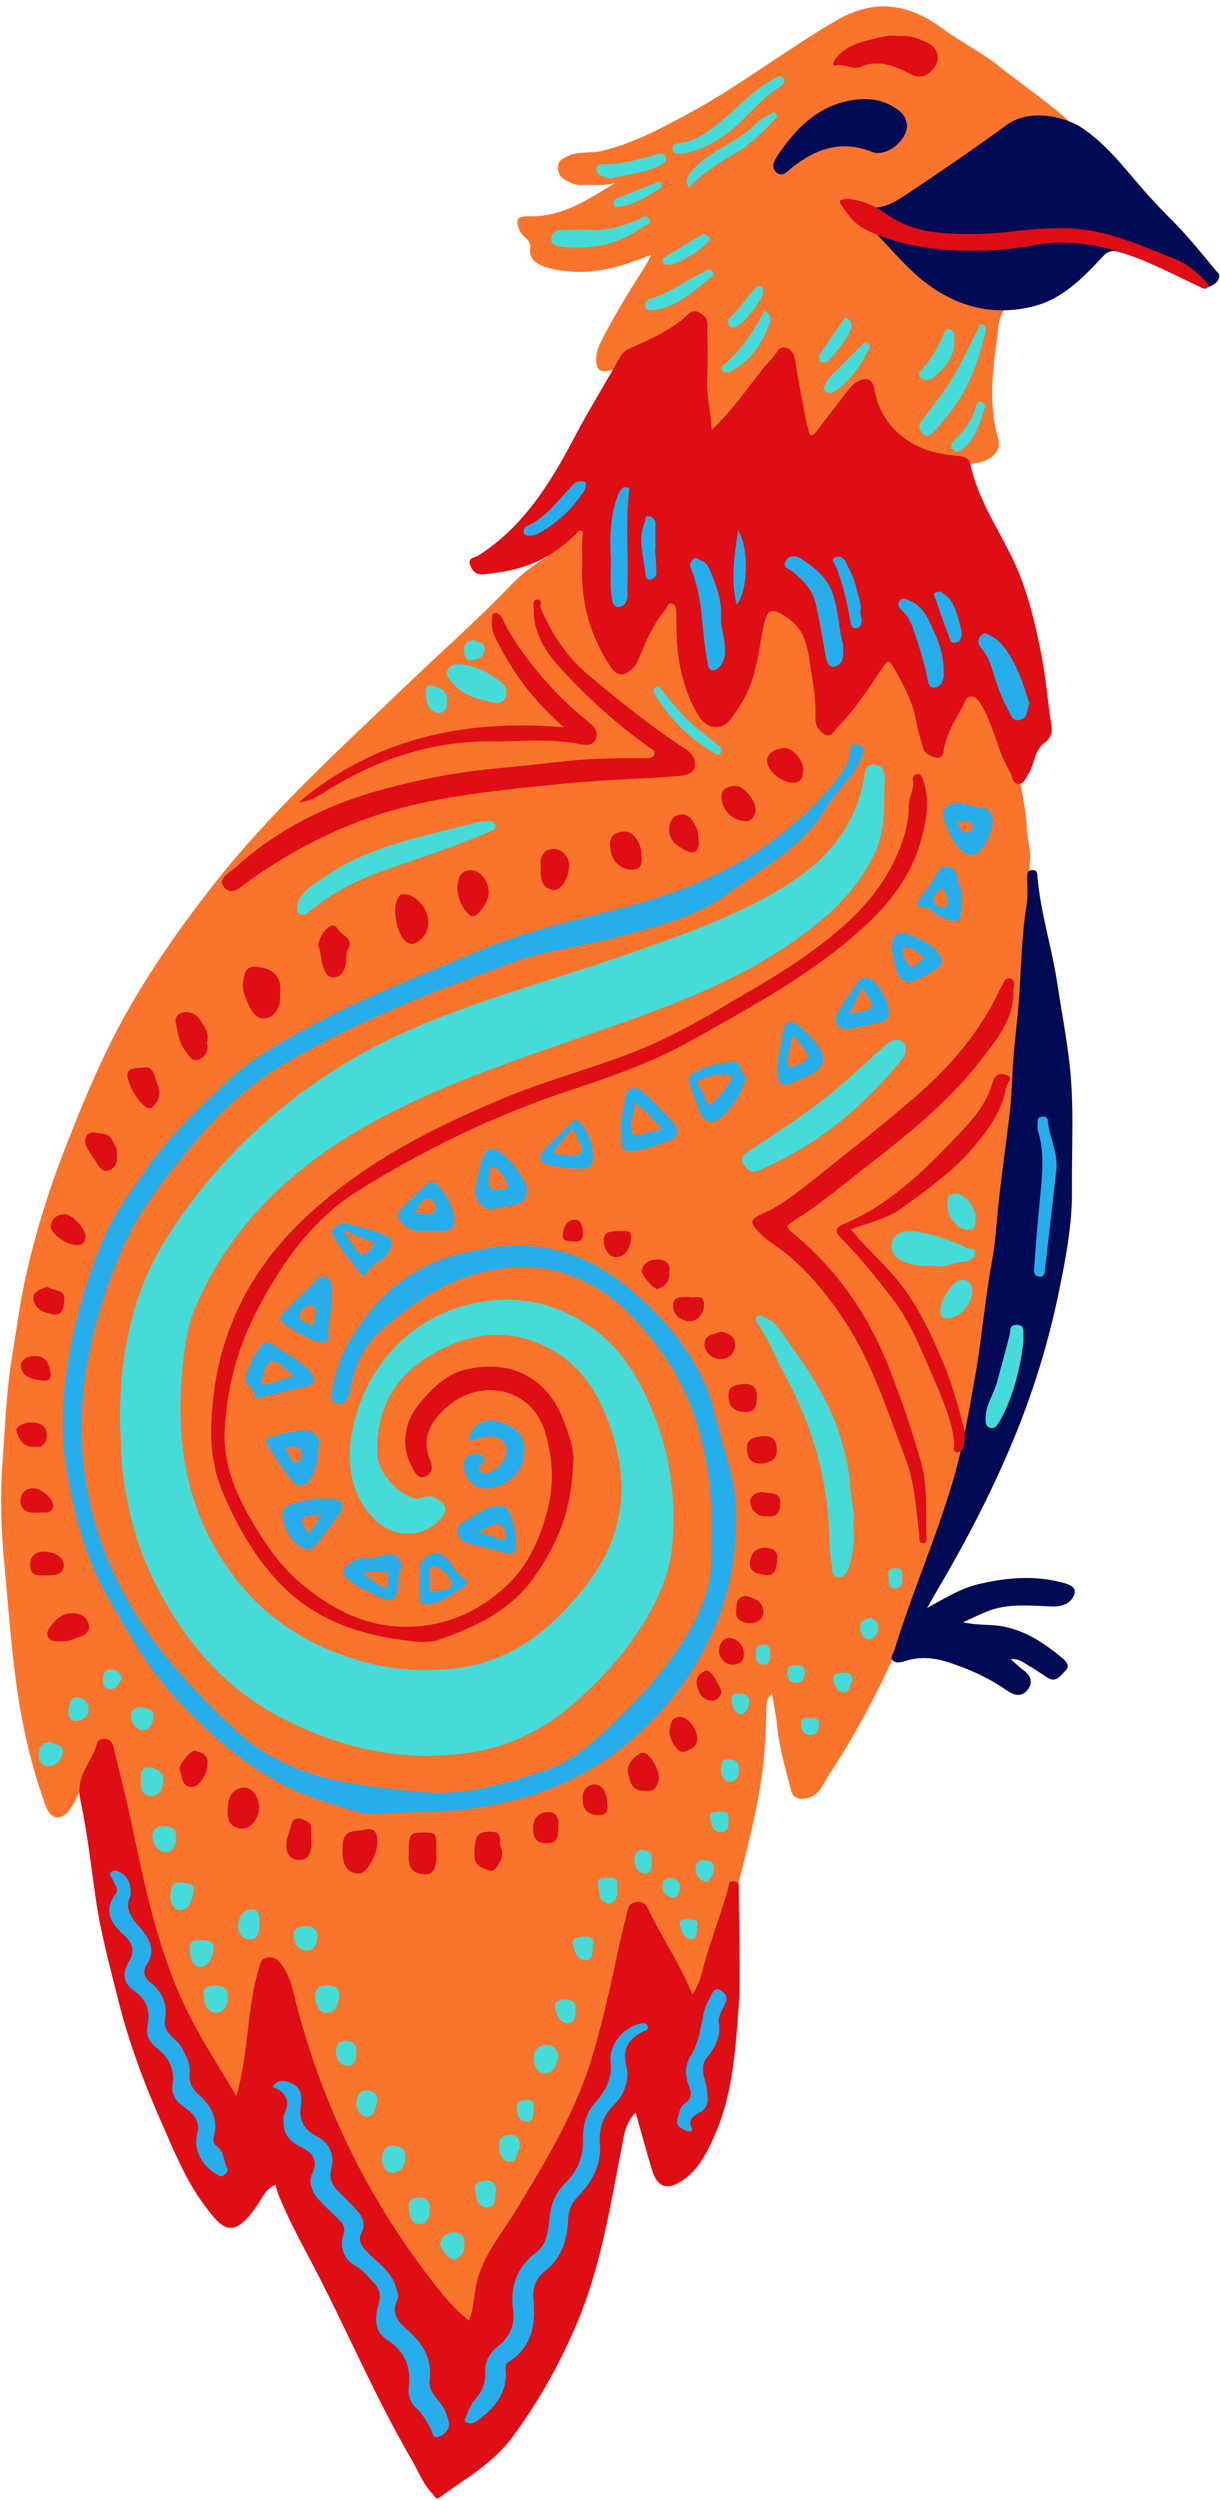
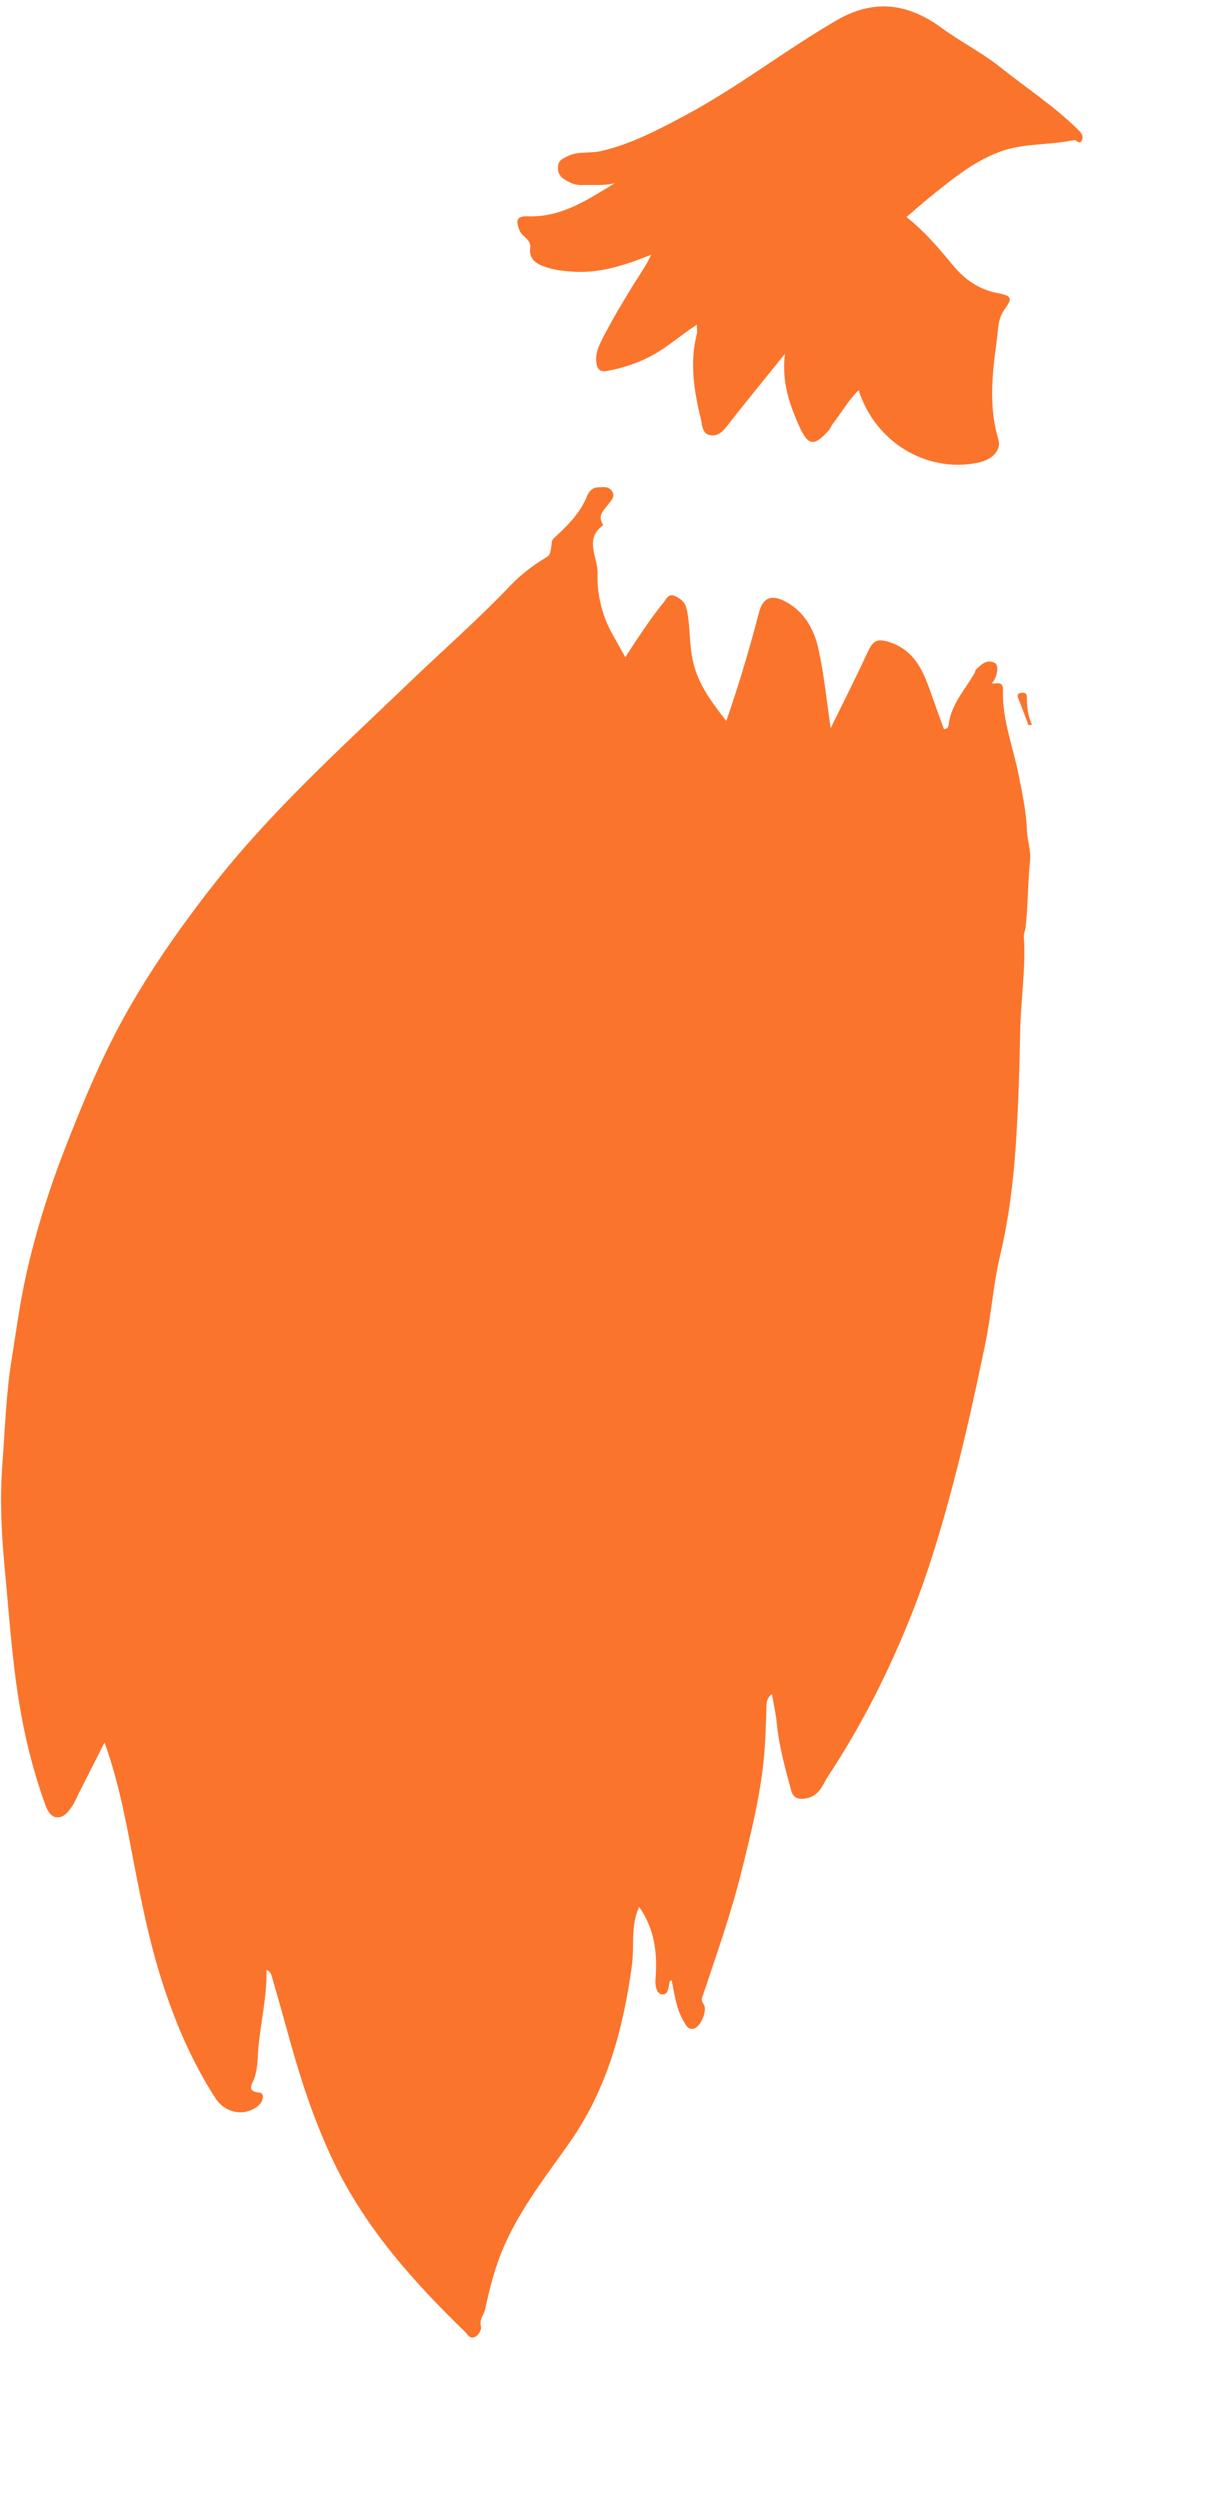
<svg xmlns="http://www.w3.org/2000/svg" height="468.6" preserveAspectRatio="xMidYMid meet" version="1.0" viewBox="-0.2 -1.2 228.7 468.6" width="228.7" zoomAndPan="magnify">
  <g id="change1_1">
    <path d="M192.299,154.351c0.069,1.926,0.785,3.888,0.605,5.645c-0.433,4.209-0.386,8.438-0.846,12.634 c-0.063,0.577-0.369,1.152-0.331,1.712c0.403,5.945-0.573,11.834-0.684,17.759c-0.132,7.008-0.344,14.037-0.803,21.01 c-0.462,7.012-1.313,14.064-2.959,20.992c-1.29,5.431-1.642,11.078-2.779,16.552c-1.819,8.755-3.723,17.505-6.002,26.148 c-2.125,8.058-4.486,16.06-7.54,23.852c-4.264,10.877-9.468,21.241-15.893,30.993c-1.098,1.666-1.599,3.758-4.186,4.218 c-1.654,0.294-2.44-0.257-2.774-1.495c-1.112-4.123-2.269-8.241-2.681-12.524c-0.169-1.765-0.577-3.507-0.926-5.551 c-0.947,0.755-1.001,1.536-1.024,2.347c-0.093,3.322-0.175,6.625-0.509,9.958c-0.738,7.339-2.532,14.418-4.309,21.518 c-1.897,7.575-4.525,14.927-6.98,22.329c-0.239,0.722-0.574,1.175,0.022,1.994c0.783,1.074-0.529,4.229-1.832,4.575 c-1.097,0.291-1.539-0.737-1.971-1.481c-1.35-2.323-1.644-4.969-2.184-7.567c-0.143,0.06-0.341,0.087-0.358,0.157 c-0.242,1.012-0.206,2.638-1.467,2.464c-1.105-0.152-1.3-1.731-1.205-2.917c0.379-4.793-0.165-9.368-3.069-13.46 c-1.653,3.514-0.863,7.333-1.358,10.969c-1.623,11.919-4.665,23.213-11.687,33.194c-4.374,6.217-9.089,12.206-12.205,19.252 c-1.704,3.851-2.736,7.855-3.6,11.92c-0.231,1.087-1.188,1.952-0.8,3.303c0.14,0.487-0.378,1.65-1.221,1.987 c-0.918,0.367-1.318-0.553-1.813-1.033c-9.653-9.373-18.557-19.338-24.479-31.596c-3.48-7.203-6.006-14.76-8.161-22.448 c-1.152-4.109-2.276-8.225-3.477-12.32c-0.141-0.48-0.264-1.137-1.045-1.434c0.075,4.96-1.081,9.726-1.527,14.576 c-0.188,2.05-0.066,4.286-1.011,6.32c-0.278,0.597-1.067,1.968,1.117,2.079c1.171,0.06,0.816,1.736-0.195,2.542 c-2.532,2.019-6.137,1.369-7.977-1.484c-4.374-6.782-7.531-14.141-9.979-21.795c-2.709-8.468-4.336-17.193-5.998-25.917 c-1.203-6.315-2.524-12.635-4.807-18.93c-1.647,3.249-3.209,6.328-4.768,9.408c-0.373,0.737-0.68,1.514-1.113,2.213 c-0.71,1.146-1.654,2.451-2.968,2.401c-1.433-0.055-2.019-1.67-2.449-2.889c-2.116-6.002-3.649-12.141-4.682-18.443 c-1.399-8.533-1.944-17.126-2.763-25.71c-0.615-6.453-0.882-12.902-0.399-19.251c0.494-6.498,0.686-13.044,1.73-19.538 c0.861-5.353,1.568-10.736,2.757-16.027c1.884-8.384,4.494-16.546,7.65-24.549c2.544-6.452,5.172-12.878,8.283-19.06 c5.154-10.245,11.625-19.662,18.671-28.721c10.981-14.119,24.19-26.047,37.023-38.359c6.336-6.079,12.949-11.866,19.02-18.227 c1.937-2.029,4.158-3.786,6.593-5.238c0.996-0.594,1.02-0.831,1.265-3.077c0.038-0.35,0.43-0.702,0.728-0.977 c2.396-2.213,4.662-4.501,5.904-7.633c0.321-0.81,1.014-1.588,2.09-1.584c0.892,0.003,1.872-0.272,2.533,0.665 c0.735,1.043-0.124,1.791-0.607,2.441c-0.868,1.167-2.128,2.117-1.11,3.802c0.04,0.067,0.071,0.217,0.041,0.238 c-3.578,2.565-0.889,6.06-0.999,8.983c-0.144,3.83,0.799,7.834,2.766,11.372c0.763,1.373,1.533,2.741,2.426,4.336 c2.404-3.686,4.619-7.092,7.176-10.256c0.587-0.727,0.953-1.846,2.35-1.11c1.164,0.614,1.78,1.21,2.071,2.714 c0.616,3.185,0.371,6.427,1.134,9.606c1.009,4.202,3.422,7.451,6.211,10.99c2.391-6.916,4.37-13.587,6.127-20.333 c0.721-2.767,2.322-3.43,4.914-2.066c3.55,1.868,5.402,5.196,6.218,8.861c1.049,4.712,1.511,9.555,2.307,14.891 c2.426-4.959,4.75-9.504,6.876-14.14c1.041-2.271,1.807-2.741,4.209-1.952c4.369,1.435,6.129,5.008,7.502,8.941 c0.863,2.47,1.77,4.924,2.639,7.334c0.749-0.024,0.849-0.546,0.891-0.883c0.48-3.836,3.12-6.567,4.915-9.728 c0.079-0.139,0.034-0.371,0.135-0.471c0.998-0.992,2.068-2.108,3.593-1.322c0.844,0.436,0.498,2.71-0.577,3.829 c0.932,0.131,2.17-0.523,2.114,1.256c-0.173,5.513,1.902,10.653,2.951,15.965C191.439,147.497,192.176,150.889,192.299,154.351z M201.808,23.019c-4.453-4.367-9.677-7.772-14.524-11.647c-3.429-2.74-7.389-4.712-10.908-7.3 c-6.792-4.997-13.161-5.277-19.704-1.488c-9.637,5.58-18.458,12.502-28.306,17.775c-5.09,2.725-10.156,5.421-15.891,6.755 c-2.114,0.492-4.319-0.04-6.347,0.995c-0.877,0.448-1.618,0.73-1.721,1.829c-0.105,1.115,0.259,1.89,1.237,2.503 c1.018,0.638,2.011,1.099,3.259,1.044c2.059-0.092,4.14,0.199,6.203-0.387c-5.087,3.093-10.009,6.466-16.362,6.247 c-2.069-0.071-2.323,0.706-1.556,2.649c0.489,1.238,2.216,1.663,2,3.263c-0.313,2.328,1.438,3.11,3.052,3.648 c1.626,0.542,3.41,0.718,5.139,0.821c4.976,0.295,9.603-1.229,14.509-3.187c-0.496,0.933-0.782,1.575-1.157,2.16 c-2.749,4.3-5.433,8.639-7.788,13.17c-0.803,1.545-1.605,3.099-1.34,4.962c0.176,1.235,0.697,1.723,2.009,1.491 c2.95-0.521,5.714-1.454,8.375-2.874c2.953-1.575,5.422-3.842,8.442-5.791c0,0.802,0.101,1.32-0.015,1.784 c-1.361,5.414-0.496,10.728,0.789,15.995c0.264,1.082,0.197,2.7,1.781,2.937c1.47,0.219,2.36-0.746,3.249-1.894 c3.353-4.326,6.837-8.549,10.715-13.361c-0.651,5.224,0.825,9.385,2.631,13.478c1.67,3.785,2.844,3.977,5.598,0.834 c0.317-0.362,0.468-0.865,0.769-1.245c1.608-2.033,2.859-4.352,4.814-6.241c3.128,9.751,12.697,15.518,22.311,13.591 c2.821-0.565,4.484-2.391,3.869-4.443c-1.869-6.235-1.097-12.529-0.252-18.762c0.242-1.783,0.169-3.799,1.375-5.465 c1.561-2.157,1.474-2.614-1.211-3.123c-3.573-0.677-6.235-2.574-8.454-5.263c-2.645-3.204-5.322-6.37-8.67-8.996 c1.467-1.254,2.891-2.532,4.378-3.731c4.067-3.28,8.117-6.632,13.078-8.496c4.454-1.674,9.292-1.189,13.875-2.196 c0.548-0.12,1.205,1.094,1.601-0.102C202.938,24.122,202.363,23.564,201.808,23.019z M191.05,128.694 c-0.661,0.176-0.532,0.615-0.314,1.147c0.659,1.607,1.247,3.242,1.862,4.867c0.219-0.025,0.438-0.05,0.656-0.075 c-0.795-1.681-0.945-3.433-0.96-5.207C192.288,128.602,191.644,128.536,191.05,128.694z" fill="#FB742B" />
  </g>
  <g id="change2_1">
-     <path d="M201.186,297.638c-0.548,1.532-2.002,2.305-4.024,2.253c-3.91-0.102-7.904-0.626-11.727,0.71 c-1.55,0.542-3.018,1.32-5.099,2.247c2.933,0.657,5.369,0.332,7.747,0.836c4.332,0.918,7.715,3.26,10.958,5.962 c0.589,0.491,1.449,1.406,0.448,2.333c-0.921,0.852-1.688,2.311-3.347,1.243c-1.19-0.766-2.352-1.58-3.575-2.289 c-0.971-0.564-1.901-1.347-3.287-1.157c0.888,0.775,1.623,1.51,2.449,2.119c1.52,1.121,1.722,2.528,0.532,3.824 c-1.117,1.216-2.504,0.76-3.758-0.112c-3.431-2.388-7.194-4.077-11.174-5.331c-2.605-0.82-5.192-1.008-7.815-0.162 c-0.814,0.262-1.778,0.514-2.362-0.12c-0.547-0.596,0.141-1.351,0.356-2.054c3.257-10.67,7.787-20.898,10.927-31.606 c1.936-6.602,3.069-13.358,4.256-20.127c1.222-6.973,1.76-14.029,3.056-20.988c0.767-4.118,0.918-8.349,1.412-12.521 c0.592-4.997,1.278-9.983,1.877-14.979c0.286-2.383,0.418-4.818,0.527-7.177c0.177-3.824,0.589-7.644,0.983-11.414 c0.723-6.927,0.568-13.919,1.721-20.808c0.273-1.631,0.057-3.343,0.08-5.018c0.009-0.67-0.043-1.393,0.954-1.431 c1.03-0.039,0.927,0.694,0.986,1.359c0.604,6.721,2.693,13.168,3.698,19.804c0.764,5.046,1.727,10.056,2.309,15.146 c0.908,7.94,0.375,15.857,0.453,23.778c0.061,6.257-1.122,12.403-2.366,18.552c-1.991,9.845-4.95,19.387-8.799,28.6 c-4.045,9.684-8.918,19.005-14.27,28.054c-0.584,0.988-1.135,1.995-1.702,2.993c3.197-1.725,6.179-3.638,9.708-4.468 c5.142-1.209,10.316-1.662,15.483-0.313C199.859,295.652,201.734,296.103,201.186,297.638z M227.75,49.534 c-2.812-3.396-5.575-6.831-8.721-9.935c-1.188-1.172-2.335-2.39-3.464-3.619c-4.097-4.459-7.588-9.521-12.65-13.024 c-3.505-2.425-10.168-3.809-14.306-0.801c-5.897,4.287-11.906,8.428-17.975,12.469c-2.669,1.777-5.367,3.84-9.017,2.793 c-0.992-0.284-1.207,0.177-0.893,1.293c0.529,1.885,2.14,2.661,3.321,3.881c3.569,3.687,6.776,7.741,11.19,10.554 c5.522,3.52,11.37,4.664,17.815,3.192c5.819-1.329,9.646-5.368,13.455-9.432c0.987-1.054,1.867-1.245,3.062-0.896 c5.36,1.565,10.314,4.098,15.322,6.494c1.168,0.559,3.387-0.49,3.473-1.911C228.467,50.22,228.083,49.936,227.75,49.534z M169.853,22.197c-0.219-0.843-0.422-1.704-1.181-2.363c-3.224-2.8-7.133-2.862-10.796-1.906c-5.354,1.396-9.113,5.265-12.13,9.775 c-0.646,0.967-1.601,2.329-0.422,3.394c1.17,1.057,2.173-0.296,2.994-0.938c4.506-3.526,9.254-5.17,14.936-2.894 C165.927,28.335,169.899,25.132,169.853,22.197z" fill="#010A54" />
-   </g>
+     </g>
  <g id="change3_1">
-     <path d="M196.902,134.723c0.223,1.335-0.151,2.493-1.286,3.302c-1.934,1.378-1.802,3.819-2.927,5.616 c-0.527,0.842-0.861,2.066-1.948,2.058c-1.211-0.009-1.135-1.439-1.623-2.244c-2.307-3.808-2.931-8.331-5.167-12.174 c-0.511-0.878-1.014-1.908-2.077-1.946c-1.121-0.04-1.216,1.233-1.651,1.983c-1.513,2.61-3.094,5.197-3.549,8.27 c-0.105,0.705-0.54,1.435-1.287,1.224c-0.993-0.281-2.177-0.549-2.531-1.777c-0.474-1.646-0.987-3.292-1.286-4.973 c-0.667-3.746-2.442-6.991-4.294-10.231c-0.72-1.259-1.018-1.445-1.936-0.064c-2.607,3.923-5.17,7.902-8.502,11.276 c-0.634,0.642-1.11,2.018-2.295,1.468c-1.16-0.538-1.932-1.802-1.886-3.05c0.108-2.858-0.26-5.665-0.732-8.439 c-0.641-3.76-0.683-7.833-4.401-10.344c-3.319-2.241-3.955-1.846-4.721,2.144c-0.876,4.565-1.341,9.292-3.811,13.411 c-0.762,1.271-1.571,2.533-2.508,3.676c-1.48,1.805-4.258,1.491-5.688-0.86c-1.845-3.033-2.966-6.368-3.628-9.909 c-0.59-3.154-0.534-6.292-0.591-9.448c-0.013-0.69-0.069-1.499-0.742-1.742c-0.842-0.304-0.941,0.654-1.332,1.127 c-2.195,2.657-3.587,5.75-4.856,8.905c-0.347,0.864-0.724,1.665-1.455,2.277c-1.456,1.218-2.651,1.417-3.889-0.428 c-3.927-5.856-5.68-12.297-5.365-19.294c0.086-1.913-0.155-3.854,0.126-5.805c0.067-0.461-0.483-0.727-0.8-0.386 c-1.322,1.422-2.785,2.601-4.343,3.715c-4.057,2.901-8.668,3.911-13.48,4.378c-1.226,0.119-1.968-0.404-2.464-1.618 c-0.63-1.542,0.813-1.47,1.366-1.82c8.497-5.371,13.567-13.551,18.082-22.127c2.738-5.202,5.829-10.189,8.705-15.305 c0.455-0.811,1.084-1.158,1.863-1.514c3.761-1.724,7.589-3.335,10.688-6.216c0.577-0.536,1.203-0.996,2.201-0.441 c0.986,0.549,1.559,1.097,1.543,2.285c-0.047,3.351,0.127,6.712-0.057,10.054c-0.176,3.189,0.703,6.221,0.846,9.643 c3.775-3.56,6.538-7.581,9.529-11.395c0.918-1.17,2.054-2.134,2.851-3.455c0.743-1.232,2.813-0.426,3.129,1.175 c0.477,2.418,0.829,4.862,1.286,7.284c0.425,2.257,0.851,4.517,1.405,6.744c0.292,1.177,0.929,0.56,1.347,0.024 c1.936-2.486,3.827-5.007,5.777-7.482c0.566-0.718,1.167-1.522,1.94-1.939c1.403-0.758,2.822-0.774,3.182,1.242 c0.79,4.424,3.018,7.8,6.884,10.156c2.689,1.639,5.661,2.231,8.69,2.503c1.24,0.111,2.207,0.363,2.462,1.551 c1.343,6.258,4.854,11.549,7.645,17.143c2.984,5.98,4.438,12.34,5.72,18.82C195.906,126.053,196.184,130.414,196.902,134.723z M138.285,352.931c-0.007-0.535,0.229-1.258-0.587-1.447c-0.464-0.107-1.222-0.209-1.248,0.394 c-0.07,1.581-3.689,11.335-4.667,15.134c-0.486,1.889-0.917,3.8-2.199,5.626c-2.345-5.929-5.894-10.864-8.429-16.327 c-0.422-0.909-1.155-1.129-2.064-1.028c-0.948,0.106-1.458,0.617-1.662,1.57c-0.375,1.757-0.871,3.488-1.256,5.243 c-1.683,7.681-3.258,15.395-5.584,22.911c-3.129,10.108-8.624,19.059-14.054,28.035c-2.726,4.507-6.292,8.575-7.45,13.927 c-0.474,2.189-0.45,4.49-1.387,6.776c-3.459-2.742-5.912-6.085-8.411-9.415c-11.746-15.655-19.802-33.025-24.469-52.011 c-0.507-2.062-1.175-4.137-2.646-5.811c-0.693-0.788-1.552-1.002-2.494-0.763c-0.923,0.235-1.078,1.009-1.335,1.88 c-2.291,7.776-1.92,15.999-4.228,24.056c-3.026-5.143-6.162-9.905-8.733-14.955c-5.945-11.676-8.431-24.437-11.127-37.12 c-0.952-4.479-2.142-8.907-3.178-13.369c-0.195-0.839-0.576-1.371-1.421-1.509c-0.741-0.121-1.536,0.169-1.684,0.809 c-0.82,3.548-4.114,5.886-3.105,10.61c1.27,5.952,1.98,12.138,2.838,18.237c0.939,6.679,2.741,13.143,4.362,19.658 c1.991,8,4.952,15.671,8.266,23.181c2.235,5.067,4.373,10.277,7.68,14.753c3.549,4.804,5.448,6.767,10.045,0.099 c0.926-1.344,1.572-3.097,3.384-3.784c0.201,0.694,0.312,1.254,0.522,1.775c2.296,5.689,5.381,10.985,8.144,16.444 c5.603,11.067,10.563,22.46,16.803,33.203c1.28,2.203,2.178,4.649,3.989,6.52c0.338,0.349,0.579,1.183,1.343,0.619 c4.739-3.496,9.915-6.28,13.602-11.271c5.1-6.903,9.186-14.256,12.428-22.142c4.175-10.156,5.875-20.927,7.967-31.612 c0.461-2.354,0.626-5.015,2.715-7.083c1.063,3.739,2.009,7.251,3.065,10.73c1.006,3.315,2.815,3.925,5.717,1.994 c3.044-2.026,4.572-5.211,5.986-8.366c3.424-7.642,3.92-15.89,4.543-24.077c0.235-3.084,0.141-6.195,0.137-9.294 C138.396,361.463,138.342,357.197,138.285,352.931z M51.593,294.871c6.683,7.373,15.505,10.435,25.14,11.481 c1.727,0.188,3.651,0.352,5.23-0.199c6.949-2.424,13.51-5.423,17.999-11.805c4.188-5.954,7.005-12.268,7.265-21.385 c0.34-2.013-0.747-5.512-2.182-8.866c-3.221-7.525-10.182-10.607-18.138-8.551c-3.492,0.902-5.926,3.341-8.159,5.921 c-3.096,3.577-4,8.069-1.671,12.407c0.501,0.933,1.134,2.198,2.384,1.67c1.213-0.512,1.596-1.604,0.967-3.093 c-1.66-3.929-0.078-7.018,2.839-9.698c6.439-5.917,16.186-3.938,18.687,4.398c1.445,4.816,1.764,9.469,0.553,14.307 c-1.329,5.312-3.419,10.312-7.342,14.156c-5.553,5.441-12.493,8.342-20.225,8.072c-7.302-0.254-13.614-3.699-19.091-8.432 c-3.341-2.887-5.926-6.547-8.19-10.27c-3.301-5.429-6.032-11.262-5.748-17.849c0.356-8.253,2.481-16.031,6.406-23.404 c4.632-8.702,10.27-16.562,18.677-21.805c12.152-7.579,25.007-13.852,38.621-18.423c7.979-2.679,16.002-5.337,23.341-9.445 c10.016-5.607,20.139-11.075,29.132-18.37c6.649-5.394,12.302-11.404,14.51-19.921c0.916-3.532,1.51-7.159,0.239-10.791 c-0.209-0.596-0.43-1.189-1.102-1.112c-0.475,0.054-0.914,0.568-0.813,1.104c0.325,1.731-0.746,3.215-0.759,4.894 c-0.026,3.273-0.945,6.358-2.265,9.329c-3.635,8.183-10.133,13.805-17.188,18.825c-5.036,3.583-10.476,6.559-15.787,9.727 c-5.411,3.228-10.971,6.165-16.799,8.419c-7.892,3.052-16.112,5.211-23.95,8.481c-13.901,5.8-27.087,12.565-38.079,23.267 c-10.924,10.636-16.329,23.451-16.704,38.427c-0.104,4.149,0.513,8.304,2.284,12.45C44.213,284.726,47.324,290.161,51.593,294.871z M46.364,163.964c9.937-7.086,20.659-12.145,32.698-14.706c8.907-1.895,17.92-2.723,26.906-3.626 c6.926-0.696,13.939-0.813,20.903-1.384c1.313-0.108,2.775-0.406,3.119-1.567c0.356-1.2-0.285-2.582-1.532-3.388 c-6.362-4.113-12.235-8.867-18.049-13.706c-4.183-3.482-7.159-7.807-9.239-12.79c-0.228-0.546,0.398-1.612-0.587-1.618 c-1.152-0.007-0.711,1.123-0.726,1.772c-0.103,4.466,2.196,7.982,4.986,11.054c4.99,5.494,10.504,10.456,16.55,14.801 c0.47,0.338,1.362,0.651,1.009,1.488c-0.243,0.576-0.952,0.614-1.552,0.615c-2.01,0.004-4.02,0.002-5.269,0.002 c-3.839,0.051-6.887,0.247-9.964,0.585c-4.179,0.459-8.37,0.914-12.558,1.302c-7.327,0.678-14.473,2.039-21.564,3.973 c-10.304,2.809-19.607,7.412-27.544,14.606c-1.062,0.963-3.349,2.015-2.274,3.524C43.188,167.025,45.112,164.857,46.364,163.964z M189.209,182.17c-1.018-0.273-1.343,1.004-1.791,1.776c-0.084,0.144-0.165,0.29-0.237,0.441c-3.628,7.658-8.99,14.029-15.287,19.53 c-6.581,5.75-13.497,11.12-20.338,16.567c-2.715,2.161-5.494,4.32-8.683,5.734c-2.454,1.087-2.69,1.622-0.752,3.549 c0.533,0.53,1.041,1.115,1.663,1.519c5.83,3.793,10.26,8.935,14.076,14.644c5.387,8.06,8.26,17.258,11.677,26.203 c1.781,4.662,1.989,9.625,2.605,14.507c0.069,0.542-0.195,1.303,0.636,1.409c0.741,0.094,0.702-0.58,0.689-1.053 c-0.137-4.881,0.292-9.74-1.126-14.605c-1.728-5.927-3.715-11.733-5.978-17.468c-3.923-9.937-9.867-18.41-18.135-25.177 c-1.211-0.991-0.857-1.396,0.064-1.96c4.475-2.743,8.489-6.095,12.615-9.316c8.16-6.369,16.353-12.688,22.725-20.96 c2.96-3.844,6.236-7.621,6.103-12.841C189.815,183.681,190.259,182.451,189.209,182.17z M188.246,200.207 c-1.363-0.386-2.08,0.273-2.398,1.473c-0.94,3.554-3.205,6.38-5.59,8.913c-6.509,6.913-13.166,13.746-22.15,17.558 c-1.783,0.757-1.932,1.385-0.536,2.8c3.432,3.475,6.476,7.293,9.466,11.158c3.637,4.702,5.658,10.232,8.005,15.568 c1.578,3.588,3.087,7.278,3.63,11.243c0.102,0.741-0.515,2.07,0.607,2.073c0.983,0.003,1.303-1.296,1.339-2.317 c0.024-0.667,0.089-1.369-0.077-2c-1.085-4.111-2.151-8.223-3.804-12.165c-2.526-6.02-5.209-11.857-9.635-16.87 c-2.518-2.852-5.367-5.409-7.818-8.45c3.348-1.236,6.849-1.964,9.599-3.979c4.552-3.336,9.233-6.597,12.972-10.906 c3.045-3.508,5.816-7.227,6.625-11.978C188.595,201.661,190.059,200.721,188.246,200.207z M225.848,51.561 c-1.69-1.751-3.565-3.371-5.796-4.231c-6.187-2.384-12.142-5.261-19.064-5.689c-3.955-0.245-7.822,0.129-11.591,0.55 c-4.606,0.514-9.212,0.672-13.694,0.206c-3.361-0.349-6.87-1.371-9.879-3.563c-2.016-1.469-4.452-2.497-6.987-2.777 c-0.762,0.177-2.225-0.14-1.309,1.213c1.235,1.823,2.521,3.601,4.717,4.655c5.392,2.588,11.159,3.535,16.976,3.809 c4.73,0.222,9.439-0.059,14.253-0.952c7.38-1.368,14.781,0.21,21.777,3.32c3.252,1.445,6.428,3.03,9.639,4.551 c0.485,0.23,0.978,0.474,1.328-0.028C226.476,52.254,226.167,51.891,225.848,51.561z M55.846,149.126 c2.426-0.105,4.316-1.603,6.25-2.768c9.268-5.584,19.221-8.716,30.064-8.61c5.487,0.054,11.007-0.634,16.47,0.555 c1.03,0.224,2.314,0.271,2.842-0.987c0.536-1.276-0.182-2.244-1.154-3.035c-0.259-0.211-0.516-0.425-0.775-0.636 c-4.349-3.558-8.148-7.634-11.463-12.169c-1.567-2.145-3.033-4.347-4.131-6.779c-0.251-0.556-0.693-1.07-1.314-0.998 c-0.849,0.099-0.512,0.889-0.588,1.416c-0.284,1.971,0.782,3.54,1.622,5.141c2.95,5.625,6.834,10.514,11.858,14.853 C87.118,133.546,70.242,137.076,55.846,149.126z M156.466,11.085c1.685-0.498,3.077,0.914,4.678,0.226 c3.401-1.46,6.455-0.095,9.423,1.406c2.184,1.105,3.689-0.111,4.591-1.651c1.012-1.727,0.211-3.396-1.627-4.306 c-1.64-0.812-3.356-1.434-5.294-1.178c-1.822-0.368-3.622,0.284-5.344,0.684c-2.357,0.549-4.777,1.383-6.413,3.461 C156.076,10.241,155.645,11.328,156.466,11.085z M52.263,183.044c-0.63-2.136-2.244-2.822-4.325-3.039 c-2.343-0.245-2.353,1.644-2.565,2.909c-0.188,1.123,0.252,2.463,0.744,3.56c0.696,1.555,1.602,3.578,3.594,3.141 c1.886-0.414,2.662-2.309,2.598-4.324c-0.008-0.25-0.001-0.501-0.001-0.751c-0.008,0-0.016,0-0.025,0 C52.283,184.039,52.399,183.504,52.263,183.044z M67.691,341.834c-3.184,0.126-3.811,0.865-3.686,4.526 c0.079,2.305,1.351,3.728,3.189,3.567c1.497-0.131,3.383-3.659,3.348-6.13C70.515,341.882,69.645,341.254,67.691,341.834z M75.435,166.409c-0.74-0.109-0.91,0.511-1.167,1.019c-0.929,1.833-0.076,6.223,1.43,7.673c0.715,0.688,1.462,0.78,2.254,0.299 c1.716-1.042,2.387-2.756,2.051-4.568C79.538,168.324,77.244,166.317,75.435,166.409z M63.262,173.103 c-0.336-0.507-0.902-1.177-1.654-0.652c-1.193,0.832-1.908,2.016-2.179,3.512c0.594,1.205,0.43,2.62,0.886,3.83 c0.366,0.97,0.733,2.458,2.318,2.153c1.31-0.252,1.768-1.4,2.014-2.579c0.183-0.876-0.141-1.785,0.376-2.67 C66.177,174.718,64.002,174.22,63.262,173.103z M34.423,195.577c0.657,0.833,1.252,2.369,2.633,1.81 c1.147-0.464,1.952-1.593,1.511-3.202c0.55-1.633-0.455-2.999-1.309-4.279c-0.75-1.122-2.052-1.686-3.465-1.252 c-0.943,0.29-1.225,1.167-1.012,2.046C33.184,192.374,33.329,194.19,34.423,195.577z M85.551,165.378 c-0.077,2.017,1.706,5.085,2.847,5.133c1.119,0.047,3.038-2.807,3.011-4.478c-0.034-2.152-1.689-4.272-3.492-4.145 C85.839,162.035,85.612,163.776,85.551,165.378z M45.204,333.861c-2.137,0.369-2.73,2.072-2.711,4.316 c-0.116,1.722,0.464,3.235,2.735,3.36c1.493,0.083,3.134-2.016,3.154-3.863C48.406,335.518,46.921,333.564,45.204,333.861z M79.314,342.263c-2.684-0.028-2.893,0.232-2.893,3.608c0,0.584-0.062,1.178,0.022,1.75c0.241,1.642,1.21,2.38,2.892,2.46 c1.774,0.085,1.992-1.148,2.232-2.359c0.127-0.642,0.023-1.33,0.023-1.998C81.601,342.287,81.601,342.287,79.314,342.263z M116.684,154.648c-1.528,0.135-2.599,0.734-2.528,2.633c0.1,2.665,1.676,4.522,4.202,4.506c1.634-0.01,1.782-1.18,1.713-2.447 C120.066,156.701,118.516,154.486,116.684,154.648z M103.264,157.934c-1.911,0.264-2.203,1.751-2.117,3.22 c0.017,2.022-0.05,4.056,2.358,4.449c1.453,0.237,2.993-2.347,2.979-4.623C106.474,159.245,104.963,157.699,103.264,157.934z M150.376,143.24c0.112-1.992-2.094-4.448-3.765-4.23c-1.313,0.172-2.773,0.602-2.997,2.147c-0.272,1.878,2.617,4.388,4.781,4.316 C149.999,145.64,150.312,144.395,150.376,143.24z M91.973,342.111c-2.495-0.081-3.217,0.626-3.213,3.856 c-0.144,1.223,0.08,2.387,1.684,2.993c0.816,0.308,1.589,0.829,2.246,0.033c0.914-1.108,1.66-2.571,1.025-3.877 C93.232,344.124,94.261,342.185,91.973,342.111z M58.131,341.39c-0.09-1.139-1.088-1.394-1.901-1.692 c-0.824-0.301-1.598,0.176-1.784,0.941c-0.326,1.34-0.95,2.583-0.976,4.039c-0.03,1.687,0.821,2.567,2.237,2.707 c1.601,0.158,2.303-1.018,2.455-2.499c0.051-0.495,0.008-0.999,0.008-1.499c-0.01,0-0.019,0-0.029,0 C58.14,342.722,58.183,342.052,58.131,341.39z M120.662,334.455c1.567,0.249,2.449-0.655,2.629-2.333 c0.175-1.634-1.705-4.76-2.83-4.821c-1.17-0.063-3.298,2.165-2.964,3.524C117.874,332.357,117.929,334.492,120.662,334.455z M26.653,205.866c0.416,0.384,0.984,1.117,1.875,0.27c1.394-1.327,1.293-2.944,0.717-4.346c-0.514-1.249-0.628-3.415-2.777-2.857 c-1.664,0.021-3.262,0.136-2.682,2.093C24.316,202.814,25.233,204.558,26.653,205.866z M141.418,150.918 c0.403-1.571-1.964-4.729-3.585-4.804c-1.441-0.067-2.571,0.51-2.756,1.525c-0.286,2.608,1.676,4.682,4.046,5.039 C140.547,152.891,141.145,151.98,141.418,150.918z M16.445,303.299c-0.294-1.164-1.112-1.94-2.45-2.105 c-1.877-0.232-3.232,0.581-4.327,1.96c-0.555,0.698-1.313,1.441-0.852,2.436c0.486,1.049,1.557,0.747,2.596,0.81 c1.156,0.213,2.28-0.518,3.436-0.859C15.65,305.304,16.744,304.486,16.445,303.299z M17.732,216.442 c0.528,0.982,1.199,2.083,2.393,1.726c1.159-0.347,1.826-1.43,1.536-2.777c0-0.447,0.144-0.939-0.026-1.27 c-0.611-1.194-0.929-2.7-2.684-2.853c-1.06-0.092-2.382-0.617-2.973,0.514c-0.698,1.336,0.387,2.508,1.051,3.64 C17.237,215.777,17.538,216.08,17.732,216.442z M127.286,151.47c-1.267,0.208-2.039,1.217-2.048,2.729 c-0.013,2.254,1.573,3.182,3.178,4.025c1.61,0.846,2.303-0.05,2.394-1.372c-0.159-1.148-0.068-2.16-0.458-2.927 C129.731,152.703,128.951,151.197,127.286,151.47z M14.088,232.167c1.181,0.077,1.741-0.511,1.711-1.784 c-0.033-1.403-2.585-4.147-4.028-4.016c-1.293,0.118-2.406,0.85-2.453,2.326C9.277,229.985,12.39,232.201,14.088,232.167z M128.012,327.134c1.153-0.414,2.608-0.798,2.456-2.668c-0.144-1.773-1.71-3.922-3.245-3.882c-1.824,0.048-1.629,1.682-1.959,2.639 C125.269,325.029,127.002,327.496,128.012,327.134z M36.414,326.918c-0.752-0.238-3.34,2.831-2.939,3.633 c0.563,1.126,0.234,3.1,2.205,3.166c1.442,0.048,3.054-2.407,3.018-4.311C38.898,327.655,37.541,327.275,36.414,326.918z M102.294,338.444c-1.666,0.138-2.608,1.281-2.558,3.099c0.045,1.628,0.507,2.676,2.426,2.72c2.271,0.052,2.308-1.393,2.284-3.164 C104.641,339.638,104.16,338.289,102.294,338.444z M139.04,258.22c-1.362,0.2-2.823,0.239-2.686,2.381 c0.13,2.038,1.206,2.737,2.965,2.841c2.187,0.214,2.283-1.432,2.361-2.796C141.776,258.946,140.85,257.954,139.04,258.22z M139.825,270.088c0.028,0.972,0.022,3.277,2.957,3.001c0.947-0.234,2.699-0.391,2.635-2.561c-0.04-1.377-0.456-2.603-2.283-2.556 C141.533,268.013,139.776,268.379,139.825,270.088z M11.759,292.15c-0.046-1.63-1.87-2.454-3.496-2.541 c-1.546-0.082-2.774,0.652-2.825,2.438c-0.061,2.11,1.445,2.076,2.86,2.014C9.915,294.116,11.81,293.968,11.759,292.15z M9.675,245.13c2.006,0.379,2.051-1.508,2.169-2.627c0.23-2.189-2.096-1.653-3.183-2.567c-1.146,0.503-2.745,0.846-2.609,2.298 C6.231,244.144,8.038,244.821,9.675,245.13z M137.6,250.883c0.03-1.511-1.098-2.252-2.646-2.517c-1.2,0.569-3.171,0.456-3.086,2.43 c0.063,1.458,1.354,2.624,2.769,2.722C136.211,253.629,137.564,252.636,137.6,250.883z M128.875,246.436 c1.517,0.187,2.937-1.402,2.903-3.083c-0.044-2.197-1.77-1.145-2.704-1.459c-1.402,0.036-3.128-0.271-3.107,1.66 C125.984,245.158,127.223,246.232,128.875,246.436z M111.604,338.989c1.503,0.161,2.243-0.358,2.047-2.004 c-0.122-1.537-0.328-3.388-2.11-3.696c-1.214-0.21-2.53,0.732-2.546,2.437C108.979,337.529,109.595,338.773,111.604,338.989z M143.103,288.889c-1.831,0.007-2.782,1.45-2.716,3.098c0.066,1.636,1.765,1.877,2.971,2.008c1.825,0.197,2.023-1.289,2.143-3.068 C145.746,289.459,144.416,288.883,143.103,288.889z M7.122,282.279c0.995-0.098,2.367,0.379,2.621-1.133 c0.224-1.338-2.196-3.409-3.717-3.422c-1.798-0.015-2.503,1.489-2.391,2.62C3.812,282.122,5.47,282.468,7.122,282.279z M125.259,237.23c0.287-1.947-1.089-2.41-2.415-2.37c-1.204,0.036-2.49,0.566-2.739,2.085c-0.127,0.774,2.288,3.617,2.967,3.415 C124.578,239.913,125.423,238.855,125.259,237.23z M139.558,297.904c-1.934,0.162-1.63,2.03-1.762,2.97 c-0.223,1.589,1.514,2.173,2.721,2.159c1.142-0.014,2.5-0.732,2.361-2.333C142.708,298.753,141.12,298.335,139.558,297.904z M6.341,269.942c1.733,0.284,2.236-1.069,2.229-2.217c-0.01-1.65-1.262-2.323-2.89-2.335c-1.352-0.01-3.039,0.813-2.784,1.655 C3.301,268.382,4.146,270.235,6.341,269.942z M142.975,278.521c-1.215-0.273-2.664,0.679-2.539,1.808 c0.175,1.591,1.36,2.851,3.336,2.649c1.877,0.193,2.299-1.019,2.3-2.502C146.073,278.308,144.126,278.78,142.975,278.521z M115.357,234.397c1.718-0.093,2.647-1.762,2.759-3.582c0.104-1.701-1.217-1.152-2.052-1.296c-1.375,0.033-3.087-0.039-3.093,1.667 C112.968,232.528,113.766,234.484,115.357,234.397z M7.516,257.544c1.112,0.131,1.959-0.078,1.74-1.4 c-0.281-1.698-0.71-3.224-3.009-3.191c-1.571,0.023-2.707,0.847-2.5,2.109C4.048,256.903,5.908,257.28,7.516,257.544z M132.36,317.372c0.748,0.257,1.685,0.285,2.291-0.538c0.948-1.287-0.269-2.145-0.644-3.167c-0.057-0.154-0.161-0.293-0.253-0.432 c-0.457-0.686-1.065-1.571-1.865-1.228c-0.857,0.367-1.686,1.163-1.46,2.417C130.697,315.646,131.037,316.917,132.36,317.372z M136.766,305.828c-1.552-0.281-2.091,1.333-2.182,2.249c-0.123,1.24,0.982,2.531,2.195,2.688c1.033,0.134,2.591-0.24,2.443-2.172 C139.078,307.108,138.18,306.085,136.766,305.828z M107.641,227.399c-1.632-0.061-2.194,1.513-2.36,2.739 c-0.183,1.35,1.128,1.264,2.127,1.344c1.392,0.111,1.739-0.627,1.663-1.834C109.014,228.632,108.739,227.44,107.641,227.399z" fill="#DF0D14" />
-   </g>
+     </g>
  <g id="change4_1">
-     <path d="M26.626,323.066c-1.289,0.003-2.102-1.221-2.305-2.472c-0.203-1.251,0.691-1.728,1.935-1.817 c0.953,0.183,2.359,0.384,2.322,1.554C28.545,321.385,28.124,323.063,26.626,323.066z M32.756,343.194 c0.235-1.788-1.133-2.084-2.32-2.185c-1.227-0.105-2.214,0.966-2.098,1.973c0.154,1.339,1.003,2.954,2.514,2.959 C32.111,345.946,32.873,344.647,32.756,343.194z M20.803,311.689c-1.103-0.062-1.644,0.575-1.703,1.662 c-0.052,0.983,0.109,1.989,1.248,2.046c1.243,0.062,1.7-1.121,2.32-2.044C22.343,312.464,21.822,311.747,20.803,311.689z M30.418,332.363c0.032-1.643-1.636-2.175-2.735-2.305c-1.659-0.196-1.419,1.398-1.454,2.765c-0.19,1.282,0.419,2.626,1.911,2.6 C29.746,335.395,30.39,333.786,30.418,332.363z M55.914,170.086c0.799,0.452,1.38-0.032,1.998-0.542 c3.931-3.243,8.348-5.621,13.141-7.337c6.838-2.449,13.785-4.601,20.452-7.522c0.672-0.294,1.277-0.377,1.114-1.28 c-0.152-0.841-0.835-0.664-1.385-0.698c-0.416-0.025-0.853-0.05-1.252,0.046c-2.561,0.612-5.118,1.239-7.668,1.895 c-7.529,1.936-15.061,3.867-21.556,8.444c-2.083,1.468-4.512,2.595-5.24,5.348C55.609,169.031,55.274,169.724,55.914,170.086z M14.202,316.909c-1.419-0.01-1.261,1.45-1.623,2.166c-0.041,1.341,0.282,2.325,1.583,2.262c1.28-0.062,2.246-0.967,2.261-2.201 C16.439,317.891,15.458,316.918,14.202,316.909z M9.144,325.286c-1.484,0.216-2.086,0.894-2.073,2.333 c0.012,1.311,0.544,2.166,1.753,2.191c1.681,0.035,2.618-1.409,2.745-2.703C11.7,325.77,10.003,325.768,9.144,325.286z M33.621,351.628c-1.795-0.352-1.788,1.646-1.887,2.551c-0.116,1.057,0.695,2.762,1.967,2.626c1.388-0.149,2.181-1.596,2.37-3.625 C36.457,351.584,34.507,351.802,33.621,351.628z M61.136,370.92c-1.552-0.05-2.365,0.575-2.287,2.609 c0.379,0.887,0.521,2.664,2.352,2.513c1.641-0.136,2.069-1.689,2.17-3.163C63.48,371.287,62.467,370.963,61.136,370.92z M64.767,381.309c-1.364-0.041-2.017,0.654-2,1.963c0.018,1.395,0.678,2.578,2.086,2.664c1.552,0.094,1.671-1.293,1.753-2.295 C66.626,382.185,66.174,381.351,64.767,381.309z M57.019,359.817c-1.363,0.098-2.285,0.391-2.129,2.017 c0.112,1.49,1.055,2.582,2.401,2.575c1.383-0.008,2.049-1.502,2.037-2.69C59.317,360.577,58.52,359.709,57.019,359.817z M39.821,364.188c0.228-1.636-1.144-1.751-2.321-1.752c-1.53-0.172-2.317,0.419-2.151,1.967c0.145,1.356,0.597,3.056,1.949,3.049 C38.905,367.444,39.618,365.644,39.821,364.188z M81.865,132.378c1.396,0.217,1.803-0.908,1.692-2.196 c0.296-2.073-1.366-2.475-2.749-2.846c-1.279-0.343-1.192,0.797-1.166,1.629C79.692,130.551,80.087,132.101,81.865,132.378z M46.852,356.662c-1.563,0.092-2.272,1.373-2.404,2.93c-0.129,1.518,0.858,2.663,1.982,2.702c1.797,0.062,2.038-1.581,2.018-3.099 C48.429,358.023,48.44,356.569,46.852,356.662z M40.251,370.928c-1.335,0.003-2.428,0.363-2.26,1.767 c0.169,1.413,0.384,3.268,2.23,3.329c1.655,0.054,2.234-1.379,2.296-2.959C42.585,371.331,41.459,371.039,40.251,370.928z M123.321,32.85c-2.725,1.053-5.443,2.124-8.141,3.245c-0.408,0.17-0.41,0.695-0.321,1.117c0.087,0.408,0.377,0.485,0.875,0.325 c2.884-0.352,5.403-1.896,7.896-3.48c0.199-0.126,0.267-0.575,0.252-0.867C123.876,33.06,123.455,32.798,123.321,32.85z M135.305,68.335c0.495,0.54,1.183,0.229,1.817-0.122c3.597-1.992,5.627-5.219,7.002-8.922c0.279-0.751,0.132-1.681-1.055-2.282 c-1.826,3.674-4.093,6.99-7.102,9.773C135.554,67.165,134.605,67.572,135.305,68.335z M127.801,27.64 c2.741-0.548,5.367-1.758,7.86-3.511c3.705-2.606,6.252-6.49,10.118-8.883c0.67-0.415,1.412-1.085,0.854-1.793 c-0.613-0.777-1.35-0.152-2.135,0.304c-3.641,2.116-6.475,5.196-9.653,7.857c-2.256,1.889-4.602,3.522-7.565,4.015 c-0.671,0.112-1.408,0.008-1.376,1.008C125.942,27.833,126.868,27.529,127.801,27.64z M137.65,60.127 c1.261-0.257,5.255-5.305,5.206-6.563c-0.039-0.393,0.094-0.888-0.377-1.081c-0.56-0.229-0.941,0.178-1.284,0.538 c-1.596,1.672-2.738,3.734-4.539,5.237c-0.502,0.419-0.445,1.081-0.141,1.602C136.745,60.256,137.237,60.211,137.65,60.127z M155.231,66.299c1.577-1.887,3.283-3.706,4.136-6.074c0.333-0.924-0.281-1.486-0.983-1.945c-0.197,0.167-0.347,0.248-0.433,0.373 c-1.451,2.101-2.908,4.199-4.331,6.32c-0.334,0.497-0.557,1.148,0.025,1.582C154.167,66.944,154.848,66.758,155.231,66.299z M145.285,20.112c-0.562-0.73-0.954,0.087-1.44,0.28c-1.826,0.725-2.942,2.361-4.498,3.452c-3.313,2.323-7.18,3.874-9.906,7.042 c-0.77,0.894-1.291,1.682-0.524,3.152c2.594-2.883,5.653-4.69,8.728-6.508c2.735-1.618,5.024-3.818,7.185-6.14 C145.17,21.023,145.666,20.608,145.285,20.112z M174.7,69.603c2.164-1.774,3.823-3.874,3.974-6.237 c-0.038-1.416,0.228-2.499-0.704-2.817c-1.151-0.393-1.209,0.872-1.535,1.529c-0.991,2.002-2.014,3.961-3.567,5.613 c-0.483,0.513-1.157,1.302-0.479,1.951C172.992,70.217,174.005,70.173,174.7,69.603z M154.488,70.766 c-0.481,1.021-0.226,1.556,1.002,1.745c0.485-0.286,1.103-0.559,1.613-0.967c2.298-1.836,3.999-4.16,5.282-6.784 c0.212-0.434,0.87-0.956,0.151-1.527c-0.882-0.7-1.156,0.267-1.56,0.644c-1.159,1.082-2.273,2.215-3.354,3.376 C156.554,68.401,155.191,69.275,154.488,70.766z M92.35,130.511c0.95,0.217,1.906-0.114,2.241-1.134 c0.293-0.893,0.157-1.815-0.636-2.502c-2.228-1.93-4.763-3.189-7.692-3.56c-0.962-0.049-1.929-0.064-2.483,0.854 c-0.587,0.971,0.048,1.648,0.644,2.41C86.453,129.171,89.407,129.839,92.35,130.511z M104.591,44.954 c1.116,0.27,2.307,0.233,2.823,0.274c5.185,0.051,9.31-1.226,12.904-3.979c0.39-0.299,1.818-0.255,1.157-1.402 c-0.572-0.993-1.282-0.21-1.929,0.067c-2.894,1.238-5.864,2.103-9.064,1.998c-1.84-0.06-3.683-0.008-5.525,0.001 c-0.945,0.005-1.595,0.419-1.813,1.38C102.872,44.489,103.876,44.782,104.591,44.954z M88.025,122.561 c1.128-0.067,2.595-0.515,2.629-2.107c0.028-1.314-1.335-1.208-1.971-1.669c-1.297-0.009-1.826,0.583-1.883,1.681 C86.748,121.463,87.021,122.621,88.025,122.561z M112.217,31.562c0.677,0.334,1.348,0.677,2.156,0.635 c3.095-0.781,6.359-0.899,9.259-2.497c0.674-0.372,1.182-0.666,0.944-1.461c-0.274-0.914-1.074-0.693-1.662-0.513 c-3.318,1.014-6.664,1.837-10.161,1.865c-0.504,0.004-1.042,0.028-1.108,0.708C111.595,30.814,111.675,31.294,112.217,31.562z M133.747,139.975c0.926,0.537,1.179,0.12,1.215-0.306c0.046-1.044-0.484-1.137-0.856-1.45c-1.956-1.645-4.066-3.093-5.857-4.955 c-1.546-1.608-2.907-3.354-4.362-5.029c-0.279-0.321-0.54-1.23-1.331-0.531c-0.534,0.472-0.196,0.883,0.056,1.299 C125.394,133.603,129.088,137.274,133.747,139.975z M68.49,390.586c-1.16-0.011-1.82,0.998-1.881,2.216 c-0.073,1.444,0.802,2.716,1.98,2.688c1.512-0.036,1.578-1.802,1.909-2.714C70.676,390.955,69.401,390.595,68.49,390.586z M124.067,47.97c0.237,0.593,0.841,0.379,1.555,0.476c2.45-0.908,4.887-2.208,6.847-4.302c0.293-0.313,0.585-0.604,0.142-1.027 c-0.387-0.37-0.777-0.616-1.316-0.292c-2.187,1.316-4.387,2.612-6.558,3.955C124.345,47.024,123.827,47.37,124.067,47.97z M120.73,56.172c0.161,1.03,0.999,0.604,1.722,0.775c4.074-0.631,7.13-3.295,10.224-5.87c0.368-0.306,1.181-0.561,0.717-1.331 c-0.55-0.911-1.191-0.197-1.703,0.041c-3.347,1.563-6.283,3.946-9.901,4.975C121.07,54.968,120.6,55.344,120.73,56.172z M95.588,398.934c-1.146-0.032-2.178,0.338-2.235,1.742c-0.06,1.504,0.416,3.13,1.937,3.283c1.442,0.145,1.369-1.743,1.915-2.539 C97.276,400.004,97.016,398.974,95.588,398.934z M157.971,312.282c-0.962-0.001-2.101,0.05-1.96,1.298 c0.114,1.014,0.695,2.323,1.837,2.412c1.386,0.108,1.168-1.573,1.839-2.361C159.607,312.544,158.9,312.283,157.971,312.282z M159.15,277.255c-0.133-2.994-0.868-5.842-1.696-8.667c-2.027-6.923-5.937-12.849-10.123-18.611 c-1.164-1.602-2.1-3.417-4.112-4.219c-0.519-0.207-0.965-0.827-1.511-0.191c-0.377,0.439-0.145,0.972,0.147,1.378 c1.987,2.768,3.156,5.973,4.772,8.94c5.331,9.785,8.486,20.193,8.647,31.422c0.024,1.66,0.205,3.329,0.468,4.969 c0.129,0.803-0.078,2.111,1.171,2.142c1.236,0.031,1.806-1.138,2.105-2.134c0.719-2.394,1.037-4.864,0.727-7.464 C160.212,282.298,159.263,279.807,159.15,277.255z M151.542,320.773c-0.923-0.074-1.603,0.075-1.562,1.284 c0.041,1.203,0.575,1.955,1.753,1.909c1.028-0.04,1.527-0.762,1.583-1.846C153.389,320.722,152.517,320.72,151.542,320.773z M162.763,301.962c-0.962,0.414-1.901,0.737-1.718,2.106c0.154,1.152,0.925,2.086,1.785,1.984c0.809-0.096,1.594-1.039,1.581-2.271 C164.397,302.546,163.604,302.27,162.763,301.962z M143.796,217.377c10.007-4.615,18.172-11.535,25.068-20.042 c0.431-0.532,0.772-1.094,0.72-1.873c-0.184-1.602-1.194-2.128-2.605-1.579c-0.811,0.315-1.472,1.059-2.152,1.663 c-2.926,2.596-5.752,5.311-8.768,7.797c-5.061,4.172-10.613,7.671-16.058,11.309c-0.847,0.566-1.509,1.291-0.869,2.253 c0.568,0.853,1.272,1.885,2.628,1.378C142.454,218.024,143.122,217.689,143.796,217.377z M150.678,312.243 c0.048-1.226-0.663-1.358-1.747-1.272c-0.91-0.129-1.633,0.07-1.543,1.415c0.072,1.087,0.511,1.79,1.598,1.815 C150.243,314.231,150.633,313.4,150.678,312.243z M142.973,307.088c-1.321-0.052-1.482,0.647-1.469,1.71 c0.012,1.016,0.228,2.002,1.335,2.011c1.122,0.009,1.387-0.988,1.322-1.997C144.17,307.962,144.252,307.139,142.973,307.088z M183.62,74.103c-0.512-0.116-0.775,0.382-0.855,0.73c-0.618,2.685-2.29,4.685-4.159,6.566c-0.535,0.539-0.76,1.063-0.119,1.711 c0.526,0.533,0.99,0.464,1.531,0.054c2.66-2.017,3.449-5.082,4.501-8.092C184.464,74.604,184.131,74.219,183.62,74.103z M184.075,59.659c-0.854-0.249-0.845,0.613-1.082,1.071c-2.311,4.472-4.305,9.121-7.52,13.077c-0.984,1.21-1.801,2.556-2.805,3.747 c-0.854,1.012-0.642,1.835,0.22,2.592c0.945,0.83,1.558-0.123,2.095-0.614c0.79-0.723,1.402-1.639,2.108-2.457 c3.971-4.605,6.061-10.091,7.442-16.032C184.44,60.647,184.862,59.888,184.075,59.659z M190.423,247.114 c-1.454-0.047-1.144,0.937-1.352,1.819c-0.691,2.929-1.553,5.816-2.308,8.73c-0.596,2.3-2.124,4.292-2.209,6.755 c-0.029,0.85-0.043,1.831,0.967,2.025c0.746,0.144,1.254-0.474,1.66-1.203c2.671-4.809,3.843-10.039,4.472-14.91 c0-0.772,0.006-1.023-0.001-1.273C191.626,248.173,191.893,247.162,190.423,247.114z M138.255,316.205 c-1.175-0.051-1.431,0.606-1.283,1.546c0.164,1.046,0.491,2.03,1.736,2.391c1.067-0.419,1.453-1.373,1.517-2.298 C140.311,316.595,139.376,316.254,138.255,316.205z M179.432,238.832c-1.391,0.486-3.343,3.93-3.386,5.501 c-0.035,1.266,0.493,1.664,1.525,1.507c2.52,0.021,5.197-3.732,4.335-5.966C181.465,238.734,180.5,238.459,179.432,238.832z M167.592,292.711c-1.22,0.016-1.313,0.708-1.268,1.488c-0.023,1.151,0.06,2.334,1.327,2.324c1.009-0.008,1.335-0.998,1.297-2.033 C168.913,293.529,168.982,292.692,167.592,292.711z M180.853,232.639c-0.33-0.24-0.715-0.421-1.098-0.571 c-2.989-1.169-5.997-2.353-9.237-2.498c-1.493-0.067-3.15,0.318-3.501,2.101c-0.376,1.907,0.737,3.088,2.512,3.715 c1.596,0.564,3.222,0.804,5.128,0.584c1.918,0.642,3.833-0.64,5.915-0.711c0.754-0.026,1.899-0.491,1.966-1.626 C182.613,232.398,181.392,233.03,180.853,232.639z M178.813,222.484c-1.526,0.046-1.396,1.325-1.409,2.401 c-0.025,2.162,2.179,4.62,4.07,4.427c1.244-0.127,1.094-1.24,1.232-2.029C182.73,225.071,180.647,222.429,178.813,222.484z M102.2,382.061c-1.589,0.047-2.402,1.137-2.325,2.645c0.069,1.356,0.676,2.884,2.207,2.709c1.472-0.169,2.158-1.647,2.383-3.201 C104.282,382.912,103.558,382.021,102.2,382.061z M98.477,392.378c-1.016,0.055-1.881,0.361-1.835,1.504 c0.046,1.142,0.355,2.406,1.754,2.538c1.371,0.129,1.32-1.084,1.455-1.932C99.775,393.46,100.104,392.29,98.477,392.378z M136.419,328.533c-1.323-0.056-1.376,0.713-1.442,1.735c-0.084,1.298,0.654,2.386,1.568,2.483c0.984,0.105,1.83-0.923,1.745-2.288 C138.408,329.188,137.761,328.59,136.419,328.533z M90.935,407.493c-0.825,0.031-2.338,0.299-2.091,1.592 c0.252,1.323,0.18,3.312,2.196,3.414c1.632,0.082,1.554-1.404,1.71-3.245C92.849,408.567,92.411,407.436,90.935,407.493z M84.897,417.188c-1.399-0.063-2.178,0.829-2.571,1.923c-0.307,0.856,1.938,3.501,2.636,3.21c1.186-0.493,2.016-1.401,1.869-2.854 C86.936,418.071,86.383,417.254,84.897,417.188z M78.435,410.68c-1.323-0.035-2.118,0.527-1.994,1.916 c0.12,1.338,0.439,3.001,1.906,3.075c1.162,0.059,2.118-1.17,1.981-2.668C80.439,411.624,79.976,410.72,78.435,410.68z M105.594,373.549c-1.012,0.051-2.043,0.457-1.746,1.558c0.318,1.181,0.682,2.813,2.265,2.892c1.408,0.07,1.538-1.231,1.58-2.645 C107.778,374.147,107.055,373.475,105.594,373.549z M119.265,304.815c3.276-4.886,5.926-10.263,6.513-16.126 c0.886-8.85-0.371-17.591-3.83-25.842c-2.45-5.846-5.709-11.289-10.993-15.064c-7.058-5.041-14.942-6.585-23.368-4.469 c-6.829,1.716-12.355,5.54-16.489,11.273c-2.834,3.93-4.555,8.324-5.398,13.102c-1.043,5.905,0.164,12.602,5.269,16.69 c3.45,2.762,8.414,2.414,11.332-0.811c1.658-1.832,1.216-2.831-0.922-4.035c-1.435-0.808-2.377,0.27-3.547,0.132 c-3.161-0.374-7.167-4.868-7.304-8.167c-0.331-8.003,2.797-14.302,9.606-18.485c7.023-4.314,14.477-5.586,22.178-1.727 c5.638,2.826,9.05,7.528,11.296,13.364c2.481,6.446,3.544,12.972,1.869,19.699c-1.671,6.71-5.705,12.044-10.482,16.927 c-5.606,5.73-12.3,9.44-20.208,10.252c-5.419,0.556-10.918,0.334-16.349-1.126c-10.184-2.738-18.638-7.895-24.996-16.392 c-9.112-12.178-10.974-26.038-9.236-40.627c0.383-3.211,0.9-6.509,2.214-9.577c6.599-15.415,18.183-26.206,32.451-34.233 c12.132-6.825,25.304-11.316,38.416-15.891c15.922-5.555,32.053-10.769,45.451-21.588c4.655-3.759,8.676-8.079,11.201-13.784 c1.967-4.445,1.522-8.919,1.692-13.443c0.052-1.388-0.161-2.506-1.83-2.727c-1.814-0.241-1.832,1.385-1.987,2.28 c-1.649,9.532-7.344,15.916-15.367,20.791c-8.922,5.421-18.695,8.767-28.431,12.207c-14.225,5.026-28.905,8.726-42.709,14.99 c-8.994,4.081-17.234,9.297-24.666,15.729c-4.919,4.257-9.467,8.92-13.515,14.069c-4.38,5.572-8.299,11.415-10.792,18.056 c-3.054,8.137-4.157,16.646-4.037,25.779c0.257,2.68,0.145,5.807,0.553,8.979c0.865,6.712,2.488,13.11,5.4,19.189 c5.489,11.455,13.27,20.946,24.711,26.77c10.715,5.454,22.064,8.108,34.284,6.4c7.685-1.074,14.262-4.233,19.974-9.187 C111.758,314.253,115.906,309.824,119.265,304.815z M73.471,400.937c-1.625-0.109-2.091,1.593-2.072,2.564 c0.019,0.976,0.507,2.706,2.159,2.506c1.454-0.176,2.234-1.28,2.206-2.907C75.975,401.445,74.658,401.017,73.471,400.937z M131.742,347.437c-1.34-0.054-1.596,0.902-1.53,1.743c0.083,1.061,0.6,2.07,2.13,2.342c0.791-0.569,1.314-1.539,1.294-2.572 C133.615,347.95,132.834,347.481,131.742,347.437z M128.63,358.53c-0.829-0.004-1.609,0.082-1.357,1.181 c0.262,1.14,0.741,2.421,2.044,2.47c1.201,0.045,1.122-1.172,1.124-2.372C130.815,358.441,129.701,358.536,128.63,358.53z M134.578,338.354c-0.821,0.065-1.908-0.046-1.666,1.205c0.205,1.061,0.444,2.489,1.793,2.61c1.381,0.124,1.749-0.991,1.619-2.282 C136.612,338.458,135.736,338.262,134.578,338.354z M125.54,350.773c-0.923-0.065-1.601,0.57-1.581,1.557 c0.024,1.142,0.908,1.974,1.809,2.123c1.151,0.191,1.322-0.987,1.451-1.733C127.299,351.348,126.486,350.84,125.54,350.773z M114.009,350.693c-0.894,0.051-2.309-0.069-2.119,1.031c0.238,1.378-0.001,3.525,1.9,3.838c0.98,0.161,1.859-1.121,1.718-2.47 C115.398,352.051,115.993,350.58,114.009,350.693z M109.34,361.755c-1.028,0.081-2.376,0.081-2.134,1.39 c0.235,1.268,0.77,3.058,2.433,3.036c1.273-0.017,1.265-1.503,1.291-2.8C111.08,362.384,110.774,361.641,109.34,361.755z M120.47,345.53c-1.275-0.128-1.72,0.603-1.738,1.811c-0.02,1.336,0.585,2.405,1.783,2.585c1.279,0.192,1.456-1.013,1.497-2.319 C122.063,346.717,121.884,345.671,120.47,345.53z" fill="#45DBD9" />
-   </g>
+     </g>
  <g id="change5_1">
-     <path d="M161.474,140.26c-1.389,3.939-4.748,6.497-6.811,9.972c-4.317,7.27-11.726,11.137-18.235,15.93 c-5.821,4.286-12.782,6.079-19.65,7.946c-5.077,1.38-10.265,2.264-15.384,3.435c-3.992,0.913-7.817,2.579-11.692,3.977 c-12.771,4.606-25.212,10.004-36.918,16.874c-7.074,4.151-12.858,9.972-18.041,16.354c-4.235,5.215-8.441,10.411-11.308,16.581 c-3.237,6.967-5.549,14.17-7.038,21.72c-1.107,5.612-1.475,11.224-1.188,16.865c0.545,10.711,3.716,20.609,9.152,29.929 c5.191,8.9,12.138,16.214,19.525,23.161c5.375,5.055,11.904,7.96,19.169,9.551c4.971,1.089,9.949,1.458,14.957,2.043 c8.659,1.011,16.464-1.519,24.345-4.148c4.392-1.466,7.92-4.473,11.213-7.545c6.085-5.678,11.737-11.782,15.833-19.144 c2.245-4.034,3.743-8.216,3.738-12.946c-0.004-3.312,0.167-6.619-0.037-9.94c-0.683-11.1-3.529-21.395-10.528-30.325 c-3.322-4.238-6.949-8.148-11.644-10.761c-5.201-2.895-10.664-4.075-16.889-3.26c-9.238,1.21-16.361,5.913-22.967,11.781 c-3.238,2.876-4.915,6.846-5.673,11.091c-0.258,1.443-0.976,2.718-2.177,2.525c-1.818-0.292-1.269-2.11-1.04-3.342 c1.105-5.953,4.227-10.937,8.143-15.348c4.56-5.137,10.373-8.4,17.138-9.78c2.75-0.561,5.545-1.15,8.333-1.226 c7.82-0.213,14.714,2.353,20.878,7.22c6.077,4.799,11.171,10.394,14.614,17.322c2.178,4.382,2.959,9.287,4.367,13.955 c1.11,3.679,2.066,7.387,2.141,11.341c0.142,7.554-1.054,14.781-4.032,21.719c-3.571,8.318-8.867,15.39-15.733,21.229 c-6.603,5.615-14.187,9.387-22.655,11.392c-5.597,1.325-11.24,2.08-17.199,1.928c-2.355,0.225-4.925,0.226-7.49,0.45 c-3.114,0.273-6.238-1.168-9.319-2.067c-11.599-3.385-20.396-10.881-28.443-19.411c-5.261-5.577-8.933-12.234-12.77-18.852 c-4.503-7.766-6.58-16.212-7.969-24.74c-1.001-6.149-0.722-12.606,0.238-18.948c1.226-8.108,3.465-15.852,6.585-23.422 c2.085-5.06,5.347-9.301,8.41-13.708c4.13-5.942,9.379-10.877,14.564-15.832c5-4.779,11.079-8.024,17.14-11.283 c9.695-5.214,19.985-9.033,30.06-13.373c8.704-3.749,17.846-5.785,26.918-8.106c11.365-2.908,22.016-7.279,31.114-14.735 c3.969-3.253,7.758-6.874,10.708-11.188c0.741-1.083,1.09-2.375,1.174-3.686c0.086-1.346,1.007-1.23,1.786-0.984 C161.732,138.721,161.794,139.352,161.474,140.26z M82.718,449.708c-0.983-1.454-2.636-2.722-2.369-4.778 c0.53-4.079-1.368-7.038-4.276-9.542c-1.777-1.53-3.014-3.16-1.747-5.643c0.31-0.608-0.049-1.267-0.202-1.924 c-0.749-3.205-3.464-4.821-5.5-6.972c-0.987-1.042-1.802-2.078-1.077-3.519c0.918-1.827,0.143-3.2-1.025-4.477 c-1.073-1.172-2.213-2.284-3.348-3.399c-1.205-1.184-1.715-2.451-1.252-4.224c0.671-2.567-0.42-4.827-2.605-5.959 c-2.624-1.359-3.578-3.15-3.089-5.929c0.071-0.406-0.017-0.838,0.012-1.254c0.095-1.363-0.684-2.342-1.746-2.805 c-1.114-0.486-2.505-1.008-3.612,0.683c2.793,0.973,3.368,2.842,2.071,5.367c-0.068,0.133-0.002,0.331-0.013,0.498 c-0.161,2.293,0.686,4.012,2.776,5.103c2.153,1.124,4.038,2.209,2.564,5.35c-0.727,1.548,0.061,3.479,1.319,4.847 c1.176,1.28,2.494,2.428,3.711,3.672c0.728,0.744,1.316,1.305,0.873,2.743c-0.726,2.354-0.091,4.654,2.345,5.984 c1.286,0.702,2.155,1.857,3.129,2.871c1.093,1.138,1.682,2.315,1.114,4.225c-0.668,2.248-0.93,5.082,1.473,6.622 c3.363,2.156,4.649,5.009,4.189,8.851c-0.188,1.567,0.216,3.013,1.419,4.075c1.224,1.08,1.924,2.461,2.691,3.847 c0.337,0.61,0.262,2.1,1.77,1.386c1.186-0.561,1.858-1.587,1.582-2.747C83.659,451.681,83.362,450.66,82.718,449.708z M119.26,378.222c-2.842,0.868-5.324,3.969-4.998,6.937c0.346,3.153-0.938,5.551-2.838,7.653c-1.883,2.083-2.387,4.572-2.348,7.075 c0.051,3.237-1.008,5.756-3.242,7.995c-1.46,1.463-2.422,3.143-2.844,5.357c-0.505,2.651-0.165,5.837-2.692,7.735 c-3.663,2.752-4.898,6.381-4.304,10.744c0.405,2.975-0.742,5.161-3.004,6.966c-1.504,1.201-2.363,2.881-2.236,4.775 c0.142,2.123-0.758,3.781-2.015,5.202c-0.818,0.926-1.073,1.988-1.585,2.993c-0.58,1.139-0.032,1.315,1.079,1.358 c0.227-0.099,0.649-0.2,0.971-0.437c3.034-2.236,5.459-4.845,5.445-8.951c-0.003-0.721-0.32-1.642,0.431-2.107 c4.478-2.775,5.166-7.086,4.72-11.77c-0.22-2.311,0.494-3.993,2.289-5.408c3.113-2.453,4.085-5.941,4.217-9.684 c0.061-1.72,0.713-3.007,1.844-4.187c2.676-2.792,4.446-5.93,4.103-10.006c-0.233-2.772,0.682-5.22,2.685-7.214 c1.974-1.965,2.866-4.735,2.303-7.059c-0.796-3.288,0.198-5.033,2.822-6.497c0.479-0.267,1.602-0.383,1.069-1.302 C120.792,377.804,119.892,378.029,119.26,378.222z M40.458,401.069c-0.763-0.505-0.694-1.367-0.523-2.061 c0.784-3.174-0.614-5.614-2.799-7.545c-1.342-1.186-1.949-2.374-1.795-4.073c0.165-1.819-0.634-3.242-1.484-4.833 c-0.973-1.819-3.601-2.613-3.107-5.378c0.487-2.726-0.524-5.078-2.739-6.812c-1.274-0.997-1.522-2.126-0.627-3.478 c1.576-2.379,0.482-4.673-0.932-6.313c-1.847-2.141-3.472-3.989-2.186-6.405c0.232-2.305-0.496-3.606-2.004-4.493 c-0.547-0.322-1.154-0.416-1.637-0.008c-0.559,0.473,0.12,0.842,0.234,1.271c0.246,0.925,1.341,1.817,0.636,2.777 c-2.369,3.225-0.917,5.576,1.546,7.794c1.564,1.409,2.182,2.898,0.904,4.967c-1.257,2.035-1.145,4.014,1.099,5.543 c2.229,1.519,2.956,3.641,2.409,6.331c-0.33,1.624,0.221,3.1,1.619,4.193c2.24,1.75,3.553,3.91,3.082,6.921 c-0.28,1.791,0.494,3.03,2.033,4.155c1.597,1.168,3.304,2.487,2.584,5.136c-0.793,2.915,0.915,6.068,3.672,7.564 c0.446,0.242,0.849,0.63,1.327,0.157c0.398-0.394,0.977-0.776,0.57-1.476C41.607,403.743,41.884,402.012,40.458,401.069z M134.825,371.796c-1.081-0.582-1.446,0.437-1.809,1.145c-0.487,0.949-1.019,1.868-1.258,2.953 c-0.625,2.828-0.905,5.729-2.527,8.314c-1.091,1.739-1.059,3.765-0.199,5.764c0.434,1.008,0.418,2.196-0.698,2.911 c-1.121,0.718-1.19,1.981-1.542,3.017c-0.438,1.288,0.756,1.857,1.725,2.296c0.29,0.132,1.277,0.286,0.958-0.479 c-0.745-1.791,0.297-2.329,1.579-3.035c1.207-0.665,1.559-1.902,1.35-3.088c-0.005-1.009-0.161-1.79-0.388-2.611 c-0.393-1.419-0.793-3.149,0.152-4.338c1.646-2.071,2.832-4.025,2.368-6.881c-0.183-1.125,0.829-2.447,1.303-3.677 C136.263,372.984,135.646,372.239,134.825,371.796z M89.9,273.34c0.548-0.335,1.026-0.604,0.557-1.323 c-0.471-0.723-1.163-0.939-1.958-0.741c-0.736,0.183-1.399,0.492-1.646,1.339c-0.626,2.151,1.204,4.906,3.433,5.135 c3.318,0.341,7.032-2.295,7.621-5.406c0.756-3.995-0.49-5.833-4.847-7.151c-2.69-0.814-5.194,0.881-5.402,3.783 c0.476-0.151,0.922-0.257,1.341-0.429c2.467-1.01,4.799-0.559,5.526,1.085c0.783,1.771-0.785,4.294-3.111,5.202 c-0.652,0.254-1.077,0.284-1.526-0.243C89.519,274.158,89.327,273.69,89.9,273.34z M148.44,105.962 c1.856,1.636,3.649,3.238,4.261,5.926c0.728,3.196,1.273,6.416,1.827,9.637c0.177,1.027,0.562,2.33,1.404,2.276 c1.047-0.066,2.035-1.041,1.931-2.462c-0.024-0.332-0.004-0.667-0.004-1.721c-0.774-2.545-0.812-5.921-1.824-9.179 c-1.03-3.316-3.389-5.194-6.046-6.915c-0.974-0.631-2.173-0.74-2.86,0.369C146.284,105.257,147.757,105.36,148.44,105.962z M132.369,122.648c0.15,0.779,0.174,1.687,1.018,1.757c0.799,0.066,1.378-0.579,1.807-1.4c0.414-0.793,0.541-1.549,0.53-1.87 c0.077-2.608-0.875-4.548-0.765-6.685c0.158-3.097-0.867-6.008-2.104-8.817c-0.335-0.762-0.788-1.532-1.649-1.779 c-0.477-0.137-0.898-0.883-1.531-0.217c-0.456,0.48-0.644,1.072-0.412,1.609C131.67,110.803,131.258,116.862,132.369,122.648z M53.034,284.394c-0.844-2.572,0.041-3.564,2.739-4.106c1.459-0.293,2.867-0.768,4.144-0.6c0.821,0,1.407-0.032,1.989,0.006 c2.073,0.136,2.677,1.267,1.49,2.913c-1.355,1.878-2.794,3.696-4.212,5.529c-0.938,1.212-1.701,1.508-3.254,0.425 C54.324,287.44,53.559,285.994,53.034,284.394z M57.795,286.138c0.608-1.289,1.876-2.077,1.772-3.848 c-0.843,1.144-2.522,0.168-2.978,1.017C56.159,284.107,56.813,285.292,57.795,286.138z M47.44,260.667 c0.433-1.566-1.415-1.965-1.636-3.192c-0.208-1.157,2.211-6.099,3.258-6.76c0.466-0.294,0.993-0.455,1.408-0.174 c2.449,1.657,5.115,3.011,7.285,5.054c0.458,0.431,0.663,1.13,0.995,1.724c-0.001,0.874-0.84,1.101-1.356,1.241 c-3.061,0.828-6.156,1.527-9.246,2.246C47.935,260.855,47.677,260.717,47.44,260.667z M48.67,258.262 c2.204,0.081,3.978-1.235,6.178-1.513C50.485,252.687,50.005,252.815,48.67,258.262z M93.313,214.587 c2.593,1.797,4.188,4.328,5.255,6.639c0.005,1.866-0.328,2.667-1.75,3.205c-1.582,0.599-3.241,0.463-4.826,1.041 c-1.268,0.462-3.447-2.065-3.19-3.514c0.368-2.082,0.796-4.175,1.457-6.177C90.709,214.415,91.73,213.491,93.313,214.587z M94.867,220.793c-0.378-1.248-1.359-2.734-2.471-3.211c-0.955-0.411-0.922,1.182-0.956,1.594c-0.058,1.563-0.224,2.743,1.53,2.564 C93.783,221.657,95.155,221.745,94.867,220.793z M185.997,118.254c-0.714-0.355-1.573-1.307-2.42-0.227 c-0.674,0.86-0.385,1.632,0.315,2.44c0.978,1.128,1.487,2.536,1.94,3.954c0.798,2.503,1.589,5.011,2.892,7.315 c0.55,0.972,0.838,2.424,2.413,1.966c1.503-0.437,1.078-2.057,1.634-3.069c-1.241-3.818-2.404-7.603-4.915-10.76 C187.348,119.236,186.712,118.609,185.997,118.254z M196.215,208.802c-0.041-0.516-0.372-0.712-0.836-0.713 c-0.533,0-1.03,0.128-1.052,0.782c-0.022,0.662-0.113,1.372,0.077,1.984c1.244,4.002,0.771,8.122,0.394,12.107 c-0.418,4.427-0.835,8.853-1.121,13.291c-0.046,0.708-0.218,1.638,0.837,1.803c1.11,0.173,1.12-0.739,1.204-1.474 c0.7-6.108,1.39-12.217,2.083-18.325C198.249,214.934,196.471,211.987,196.215,208.802z M62.043,241.97 c0.088,2.5-0.989,4.893-0.648,7.428c0.129,0.954-0.645,0.967-1.35,1.002c-1.329,0.067-7.104-3.078-7.592-4.207 c-0.354-0.819,0.366-1.208,0.803-1.652c1.759-1.785,3.54-3.548,5.335-5.296c0.625-0.609,1.14-1.632,2.268-1.082 c1.031,0.503,1.245,1.486,1.189,2.553C62.025,241.133,62.043,241.552,62.043,241.97z M58.326,243.501 c-0.798-0.505-2.212,0.933-2.354,1.719c-0.294,1.626,1.884,1.223,2.71,2.27C58.389,246.067,59.626,244.324,58.326,243.501z M125.864,209.026c1.266,1.378,1.176,2.869-0.65,3.593c-2.118,0.84-4.34,1.606-6.582,1.893c-2.923,0.374-2.352-2.048-2.488-3.779 c-0.185-2.097,0.667-4.051,0.797-6.124c0.121-1.941,2.006-2.448,3.461-1.088C122.29,205.286,124.117,207.123,125.864,209.026z M123.86,210.431c-1.632-1.899-3.07-3.449-5.096-5.022c0.195,1.654-0.675,2.638-0.695,3.944c-0.029,1.853,0.238,2.814,2.36,1.963 C121.402,210.926,122.474,210.779,123.86,210.431z M49.956,269.735c-0.395-0.604-0.368-1.421,0.471-1.625 c2.133-0.518,4.307-1.269,6.449-1.222c1.84,0.04,3.218,1.359,2.588,3.383c0.036,2.107-0.506,3.837-1.304,5.46 c-0.865,1.759-2.538,2.018-3.747,0.476C52.799,274.15,51.391,271.927,49.956,269.735z M53.175,270.265 c0.969,0.753,0.734,2.634,2.251,2.56c0.935-0.046,1.045-1.327,0.744-2.07C55.553,269.233,54.301,270.188,53.175,270.265z M87.271,283.691c1.854-1.047,3.524-2.541,5.793-2.685c0.894-0.039,1.687,0.06,2.104,1.004c0.908,2.057,1.377,4.224,1.401,6.453 c0.013,1.185-0.629,1.812-1.976,1.434c-2.216-0.622-4.444-1.212-6.692-1.702c-1.194-0.26-2.041-0.902-2.315-1.993 C85.258,284.902,86.355,284.208,87.271,283.691z M89.636,285.907c1.429,0.504,2.61,0.874,3.751,1.342 c0.652,0.267,1.164,0.428,1.179-0.52c0.034-2.088-1.254-2.834-3.097-1.823C90.967,285.181,90.463,285.455,89.636,285.907z M114.394,110.259c0.085,0.793,0.195,2.429,1.424,2.313c1.229-0.116,1.712-1.379,1.609-2.681c-0.039-0.499-0.019-1.003-0.003-1.505 c0.178-5.831-0.375-11.674,0.301-17.495c0.043-0.367,0.139-0.679-0.319-0.729c-0.315-0.035-0.779-0.06-0.941,0.121 c-0.38,0.424-0.706,0.944-0.901,1.48c-1.38,3.803-1.512,7.759-1.254,11.744C114.31,105.762,114.155,108.032,114.394,110.259z M185.863,153.116c-0.275,1.913-1.126,3.696-2.296,5.102c-0.757,0.911-2.349,1.264-3.572-0.007 c-1.647-1.713-2.607-3.796-3.272-6.019c-0.175-0.584-0.391-1.364,0.176-1.914c2.312-2.241,4.742,0.006,7.114-0.038 C185.147,150.219,186.043,151.602,185.863,153.116z M182.025,153.301c-0.755-1.22-1.997-0.362-3.104-0.37 c0.9,0.611,0.986,2.364,2.49,1.849C182,154.579,182.266,153.691,182.025,153.301z M139.568,200.397 c0.019,2.572-3.616,7.777-5.669,8.507c-1.511,0.538-2.361-0.396-2.855-1.564c-0.764-1.806-1.316-3.701-2.002-5.542 c-0.569-1.528,0.739-1.846,1.561-2.333c2.017-1.193,4.397-1.379,6.616-1.69C138.772,197.557,138.478,199.991,139.568,200.397z M136.214,200.254c-1.918-0.219-3.895,0.213-5.414,1.085c-0.818,0.47,0.93,1.947,1.108,3.139c0.068,0.456,0.429,0.868,0.762,1.501 c1.776-1.212,2.884-2.834,3.962-4.473C136.974,200.988,137.159,200.362,136.214,200.254z M81.978,221.042 c1.401,1.574,2.431,3.399,2.878,5.431c0.493,2.238-0.268,2.994-2.629,3.05c-0.583,0.014-1.167,0.002-2.249,0.002 c-1.334,0.049-3.165,0.186-4.636-1.305c-0.969-0.982-1.306-1.94-0.242-3.009c1.465-1.473,2.942-2.935,4.467-4.345 C80.37,220.123,81.245,220.219,81.978,221.042z M80.317,223.471c-1.588-0.186-1.987,1.571-2.904,2.586 c1.436-0.04,3.019,0.923,3.996-0.357C81.724,225.288,81.102,223.563,80.317,223.471z M151.902,193.322 c3.435,3.534,2.844,5.97-1.822,7.589c-0.386,0.134-0.733,0.379-1.107,0.552c-2.809,1.3-3.554,0.809-3.523-3.148 c0.298-1.622,0.708-4.056,1.199-6.474c0.428-2.105,1.691-1.732,2.92-0.795C150.426,191.7,151.143,192.542,151.902,193.322z M150.087,194.812c-0.436-0.607-0.924-1.176-1.388-1.761c-0.22,0.097-0.44,0.193-0.659,0.29c0.323,1.543-0.763,2.821-0.632,4.329 c0.048,0.559-0.082,1.415,0.831,1.09c1.063-0.378,2.299-0.829,2.933-1.654C151.591,196.56,150.606,195.535,150.087,194.812z M171.161,117.128c0.903,2.729,1.779,5.462,2.379,8.284c0.184,0.865,0.24,2.378,1.428,2.256c1.178-0.121,1.852-1.287,1.736-2.641 c-0.028-0.331-0.004-0.667-0.004-1.001c-0.112-2.41-0.774-4.678-1.811-6.839c-1.061-2.211-1.818-4.649-4.406-5.719 c-0.711-0.294-1.437-0.813-2.021-0.103c-0.582,0.707-0.08,1.406,0.511,1.941C170.118,114.345,170.69,115.707,171.161,117.128z M71.747,298.502c-2.333-1.187-4.866-2.012-6.868-3.851c-1.146-1.053-0.934-1.757,0.136-2.565c0.931-0.703,1.88-1.49,3.111-1.302 c1.637,0.25,3.063-0.598,4.639-0.684c1.755-0.096,2.002,1.055,2.368,2.406c-1.001,1.307-0.405,2.983-0.821,4.471 C73.98,298.163,73.091,299.186,71.747,298.502z M70.658,295.724c0.499,0.282,1.244,1.01,1.672,0.42 c0.359-0.496,0.189-1.428,0.131-2.158c-0.069-0.865-0.781-0.633-1.328-0.634c-0.958,0-1.916,0-2.875,0 c-0.05,0.184-0.101,0.367-0.151,0.551C68.952,294.52,69.753,295.213,70.658,295.724z M166.185,189.461 c-0.222,0.399-0.684,0.824-1.108,0.923c-2.142,0.499-4.308,0.894-6.529,1.337c-1.727-0.029-2.683-1.41-1.773-3.071 c1.134-2.071,2.581-3.971,3.919-5.928c0.343-0.502,0.858-0.761,1.505-0.712C164.264,182.166,167.215,187.614,166.185,189.461z M161.386,183.947c-0.845,1.732-1.581,3.243-2.362,4.845C164.086,187.917,164.086,187.917,161.386,183.947z M175.676,177.366 c0.87,1.124,1.051,2.213-0.38,3.071c-0.981,0.588-1.943,1.214-2.961,1.73c-2.48,1.258-3.751,0.816-4.551-1.695 c-0.443-1.388-0.617-2.861-0.834-3.915c-0.005-2.636,1.215-3.447,3.339-2.563C172.268,174.818,174.3,175.588,175.676,177.366z M173.215,178.205c-1.522-0.476-2.469-2.454-4.062-1.652c-0.508,0.256,0.162,2.103,0.809,2.822 C171.539,181.131,171.946,178.395,173.215,178.205z M62.823,231.361c-0.449-0.723-1.118-1.323-0.602-2.201 c0.526-0.896,1.431-1.059,2.458-1.095c2.508,0.747,5.129,1.248,7.487,2.323c1.724,0.786,1.001,2.386,0.091,3.601 c-1.083,1.447-3.154,1.828-3.919,3.704c-0.222,0.543-0.757,0.072-1.102-0.376C65.729,235.358,64.134,233.473,62.823,231.361z M63.744,229.218c1.394,1.195,1.958,2.94,3.158,4.172c0.321,0.329,0.68,0.864,1.246,0.439c0.656-0.493,1.449-0.986,1.582-1.829 c0.092-0.582-0.701-0.587-1.118-0.769C67.003,230.529,65.369,229.885,63.744,229.218z M179.238,163.104 c0.144,1.649,1.295,3.13,0.767,4.622c0,4.229-0.539,4.493-4.134,2.765c-1.093-0.526-1.831-1.651-3.274-1.674 c-0.805-0.013-1.161-0.676-0.41-1.599c1.188-1.462,2.26-3.039,3.206-4.669c0.456-0.786,0.83-1.522,1.804-1.383 C178.273,161.321,179.155,162.151,179.238,163.104z M176.34,165.05c-0.629,1.034-2.098,1.602-1.346,2.925 c0.277,0.487,1.49,1.38,2.039,0.752C178.097,167.511,176.919,166.354,176.34,165.05z M86.948,294.788 c0.87,0.537-0.171,1.488-0.539,1.688c-1.792,0.975-3.34,2.35-5.429,2.877c-1.918,0.483-2.624-0.045-2.595-1.908 c0.012-0.75,0.002-1.5,0.002-2.251c-0.006-1.948-0.405-3.879,2.068-5.029c1.185-0.551,1.64-0.408,2.519,0.268 C84.563,291.653,85.174,293.694,86.948,294.788z M84.418,295.472c-0.223-1.233-1.78-2.804-3.267-3.077 c-1.163-0.213-0.621,1.392-0.912,2.438c0.826,0.454-0.891,2.382,1.047,2.19C82.357,296.918,84.647,296.741,84.418,295.472z M108.873,209.601c1.505,1.949,2.274,4.204,2.013,6.655c-0.231,2.159-2.06,1.403-3.57,1.599c-1.514-0.228-3.265-0.351-4.933-0.788 c-1.265-0.331-1.787-1.441-0.835-2.504c1.669-1.865,3.549-3.541,5.294-5.341C107.772,208.259,108.38,208.963,108.873,209.601z M107.697,211.429c-0.082-0.193-0.18-0.38-0.545-1.143c-1.145,1.354-2.104,2.481-3.055,3.615c-0.559,0.666-0.638,1.264,0.442,1.276 c1.391,0.015,3.196,0.636,4.053-0.284C109.302,214.131,108.183,212.58,107.697,211.429z M98.747,99.182 c0.569-0.026,1.214,0.009,1.688-0.242c3.563-1.885,6.456-4.537,8.703-7.884c0.268-0.4,0.427-0.873,0.398-0.813 c0.35-1.18-0.1-1.177-0.519-1.215c-0.69-0.062-1.287,0.057-1.808,0.597c-2.777,2.877-5.051,6.325-8.97,7.924 c-0.185,0.076-0.261,0.574-0.274,0.881C97.943,98.925,98.274,99.204,98.747,99.182z M159.111,114.836 c0.135,0.831,0.259,1.899,1.281,1.714c0.824-0.149,1.091-1.135,0.847-2.05c-0.064-0.24-0.11-0.485-0.19-0.846 c0.445-1.593-0.466-3.121-0.739-4.721c-0.28-1.642-1.228-3.177-1.93-4.738c-0.394-0.876-1.219-1.329-2.044-0.917 c-0.928,0.464-0.069,1.116,0.149,1.666C157.753,108.139,158.563,111.454,159.111,114.836z M121.73,107.434 c0.688-0.148,1.148-0.713,1.122-1.463c-0.049-1.416-0.166-2.829-0.255-4.243c0.022-0.002,0.044-0.003,0.066-0.005 c0-1.588-0.009-3.177,0.004-4.765c0.006-0.818-0.519-1.284-1.176-1.417c-0.962-0.194-0.596,0.707-0.806,1.167 c-1.501,3.289-0.083,6.544,0.094,9.809C120.806,106.998,121.174,107.554,121.73,107.434z M177.529,117.605 c0.259,0.623,0.291,1.884,1.466,1.633c0.984-0.21,1.11-1.124,1.063-2.044c-0.439-1.975-0.913-3.963-1.94-5.729 c-0.399-0.686-1.144-1.21-1.824-1.672c-0.261-0.178-0.845-0.097-1.166,0.079c-0.484,0.266-0.151,0.682-0.008,1.074 C175.928,113.166,176.624,115.429,177.529,117.605z M138.188,98.135c-0.775,5.03-1.422,9.411-0.303,14.032 C139.99,109.534,140.302,101.956,138.188,98.135z" fill="#26ADEB" />
-   </g>
+     </g>
</svg>